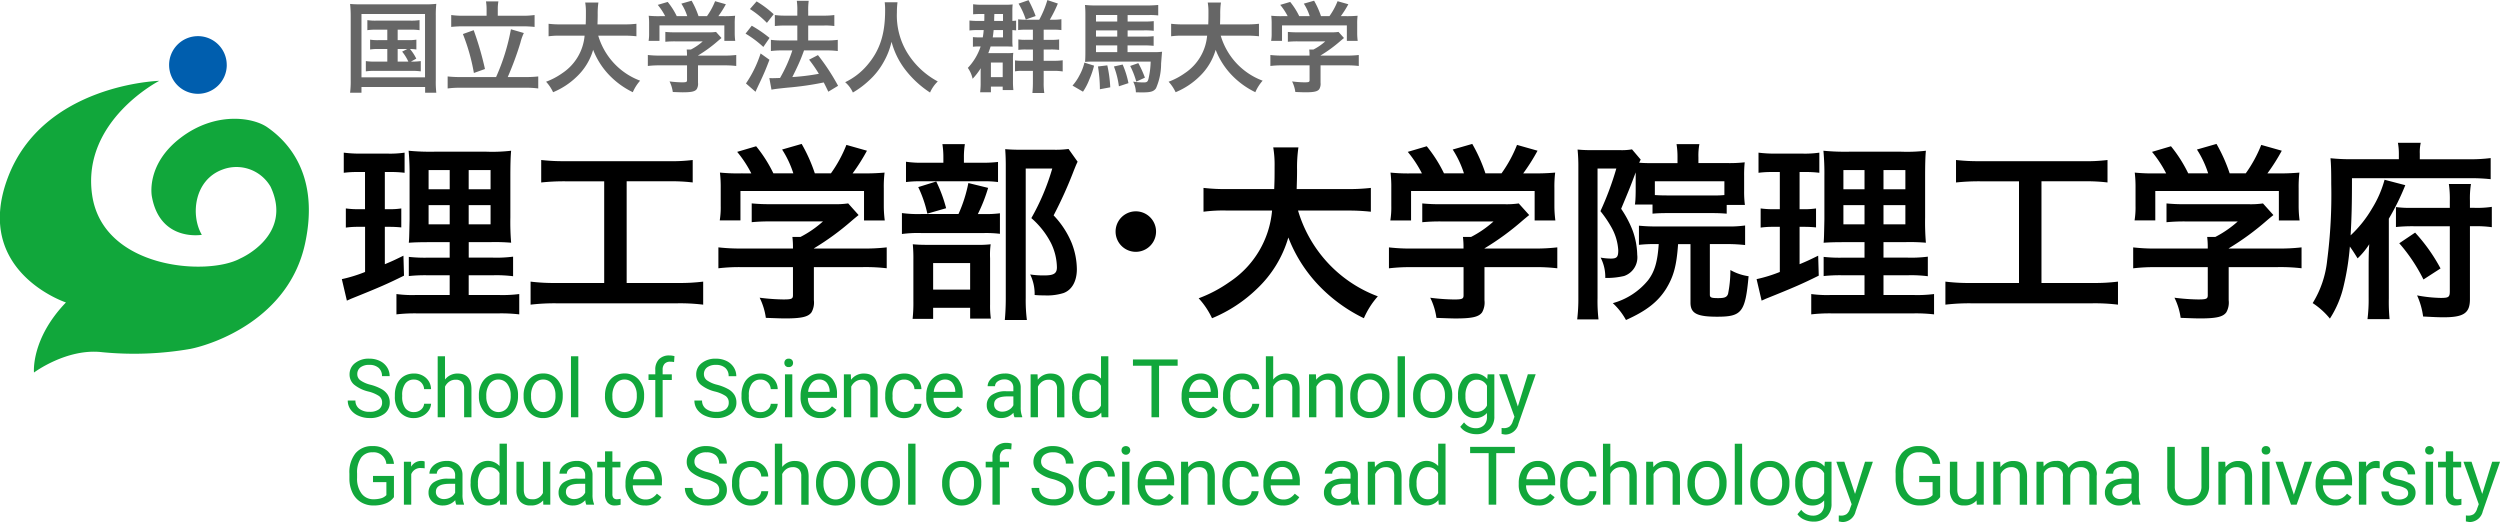
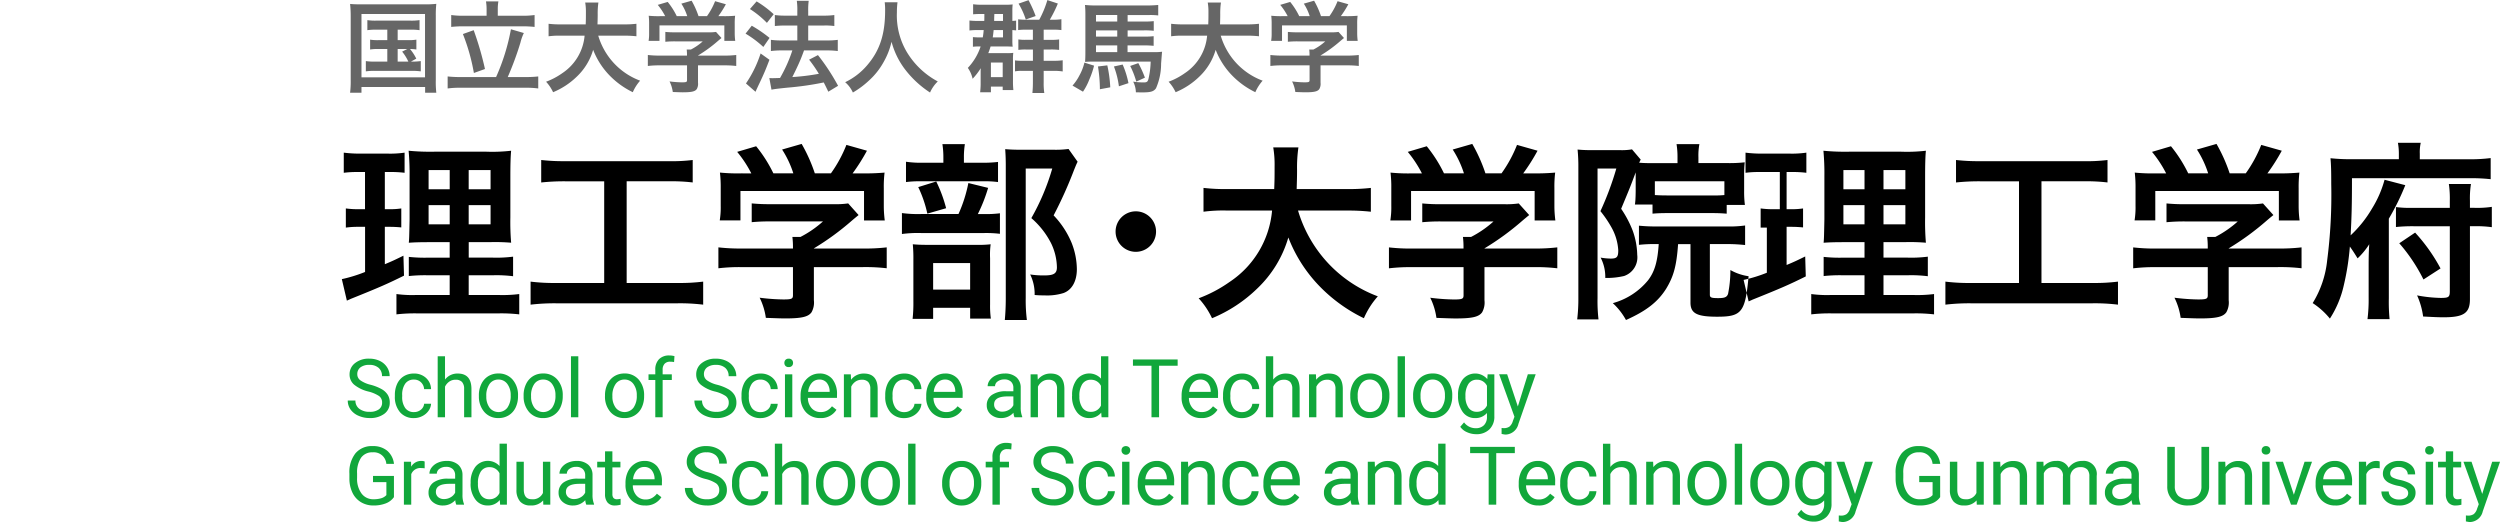
<svg xmlns="http://www.w3.org/2000/svg" id="Logo" width="368.971" height="77.062" viewBox="0 0 368.971 77.062">
  <defs>
    <style>
      .cls-1 {
        fill: #11a73b;
      }

      .cls-1, .cls-2, .cls-3, .cls-4 {
        fill-rule: evenodd;
      }

      .cls-2 {
        fill: #666;
      }

      .cls-4 {
        fill: #005eae;
      }
    </style>
  </defs>
  <path id="School_of_Science_and_Technology_Graduate_School_of_Science_and" data-name="School of Science and Technology Graduate School of Science and" class="cls-1" d="M723.173,119.8a1.158,1.158,0,0,1,.439.97,1.18,1.18,0,0,1-.474.99,2.214,2.214,0,0,1-1.365.363,2.406,2.406,0,0,1-1.527-.448,1.469,1.469,0,0,1-.571-1.222h-1.131a2.253,2.253,0,0,0,.413,1.33,2.757,2.757,0,0,0,1.175.923,4.006,4.006,0,0,0,1.641.337,3.448,3.448,0,0,0,2.162-.624,1.993,1.993,0,0,0,.808-1.661,2.139,2.139,0,0,0-.29-1.131,2.533,2.533,0,0,0-.89-0.841,6.984,6.984,0,0,0-1.664-.659,4.341,4.341,0,0,1-1.506-.661,1.1,1.1,0,0,1-.443-0.883,1.226,1.226,0,0,1,.466-1.019,2.054,2.054,0,0,1,1.3-.367,2,2,0,0,1,1.389.444,1.561,1.561,0,0,1,.492,1.22h1.131a2.4,2.4,0,0,0-.378-1.306,2.579,2.579,0,0,0-1.067-.938,3.5,3.5,0,0,0-1.567-.339,3.2,3.2,0,0,0-2.1.659,2.063,2.063,0,0,0-.805,1.667,1.954,1.954,0,0,0,.659,1.5,5.283,5.283,0,0,0,2.106,1.022A5.06,5.06,0,0,1,723.173,119.8Zm3.856,1.767a2.737,2.737,0,0,1-.451-1.688v-0.2a2.793,2.793,0,0,1,.454-1.72,1.516,1.516,0,0,1,1.28-.594,1.447,1.447,0,0,1,1.034.395,1.5,1.5,0,0,1,.466,1.011h1.025a2.278,2.278,0,0,0-.753-1.658,2.539,2.539,0,0,0-1.772-.639,2.777,2.777,0,0,0-1.5.4,2.6,2.6,0,0,0-.976,1.119,3.83,3.83,0,0,0-.339,1.647v0.182a3.44,3.44,0,0,0,.764,2.364,2.612,2.612,0,0,0,2.06.864,2.664,2.664,0,0,0,1.221-.293,2.463,2.463,0,0,0,.923-0.785,1.957,1.957,0,0,0,.375-1.037h-1.025a1.239,1.239,0,0,1-.481.879,1.56,1.56,0,0,1-1.013.351A1.524,1.524,0,0,1,727.029,121.567Zm5.871-7.641h-1.084v9H732.9v-4.518a1.91,1.91,0,0,1,.621-0.738,1.568,1.568,0,0,1,.926-0.281,1.255,1.255,0,0,1,.958.328,1.462,1.462,0,0,1,.313,1.014v4.2H736.8v-4.19q-0.016-2.267-2.027-2.267a2.3,2.3,0,0,0-1.875.885v-3.428Zm5,5.848a3.434,3.434,0,0,0,.8,2.373,2.669,2.669,0,0,0,2.089.9,2.814,2.814,0,0,0,1.515-.41,2.685,2.685,0,0,0,1.013-1.146,3.764,3.764,0,0,0,.355-1.661V119.75a3.452,3.452,0,0,0-.8-2.385,2.675,2.675,0,0,0-2.1-.9,2.782,2.782,0,0,0-1.491.4,2.732,2.732,0,0,0-1.019,1.149,3.73,3.73,0,0,0-.367,1.675v0.077ZM739.48,118a1.556,1.556,0,0,1,1.295-.638,1.573,1.573,0,0,1,1.316.647,2.708,2.708,0,0,1,.5,1.69,2.962,2.962,0,0,1-.487,1.814,1.659,1.659,0,0,1-2.622.009,2.716,2.716,0,0,1-.489-1.694A2.945,2.945,0,0,1,739.48,118Zm5.022,1.776a3.434,3.434,0,0,0,.8,2.373,2.668,2.668,0,0,0,2.089.9,2.808,2.808,0,0,0,1.514-.41,2.681,2.681,0,0,0,1.014-1.146,3.778,3.778,0,0,0,.355-1.661V119.75a3.452,3.452,0,0,0-.8-2.385,2.676,2.676,0,0,0-2.1-.9,2.777,2.777,0,0,0-1.491.4,2.734,2.734,0,0,0-1.02,1.149,3.743,3.743,0,0,0-.366,1.675v0.077ZM746.084,118a1.556,1.556,0,0,1,1.3-.638,1.572,1.572,0,0,1,1.315.647,2.7,2.7,0,0,1,.5,1.69,2.968,2.968,0,0,1-.487,1.814,1.659,1.659,0,0,1-2.622.009,2.716,2.716,0,0,1-.489-1.694A2.945,2.945,0,0,1,746.084,118Zm6.487-4.072h-1.084v9h1.084v-9Zm3.938,5.848a3.433,3.433,0,0,0,.8,2.373,2.671,2.671,0,0,0,2.089.9,2.812,2.812,0,0,0,1.515-.41,2.694,2.694,0,0,0,1.014-1.146,3.778,3.778,0,0,0,.354-1.661V119.75a3.447,3.447,0,0,0-.8-2.385,2.674,2.674,0,0,0-2.094-.9,2.783,2.783,0,0,0-1.492.4,2.738,2.738,0,0,0-1.019,1.149,3.743,3.743,0,0,0-.366,1.675v0.077ZM758.091,118a1.554,1.554,0,0,1,1.295-.638,1.573,1.573,0,0,1,1.315.647,2.708,2.708,0,0,1,.5,1.69,2.968,2.968,0,0,1-.486,1.814,1.659,1.659,0,0,1-2.622.009,2.716,2.716,0,0,1-.49-1.694A2.945,2.945,0,0,1,758.091,118Zm6.926,4.928v-5.5h1.353v-0.838h-1.353v-0.67a1.25,1.25,0,0,1,.287-0.885,1.059,1.059,0,0,1,.814-0.308,3.041,3.041,0,0,1,.586.053l0.059-.874a2.86,2.86,0,0,0-.744-0.1,2.055,2.055,0,0,0-1.541.557,2.155,2.155,0,0,0-.545,1.576v0.65h-1v0.838h1v5.5h1.084Zm9.317-3.126a1.158,1.158,0,0,1,.439.97,1.178,1.178,0,0,1-.475.99,2.21,2.21,0,0,1-1.365.363,2.4,2.4,0,0,1-1.526-.448,1.47,1.47,0,0,1-.572-1.222h-1.13a2.246,2.246,0,0,0,.413,1.33,2.751,2.751,0,0,0,1.175.923,4,4,0,0,0,1.64.337,3.448,3.448,0,0,0,2.162-.624,1.994,1.994,0,0,0,.809-1.661,2.148,2.148,0,0,0-.29-1.131,2.537,2.537,0,0,0-.891-0.841,6.967,6.967,0,0,0-1.664-.659,4.341,4.341,0,0,1-1.506-.661,1.1,1.1,0,0,1-.442-0.883,1.224,1.224,0,0,1,.466-1.019,2.052,2.052,0,0,1,1.3-.367,2,2,0,0,1,1.388.444,1.561,1.561,0,0,1,.492,1.22h1.131a2.4,2.4,0,0,0-.378-1.306,2.576,2.576,0,0,0-1.066-.938,3.5,3.5,0,0,0-1.567-.339,3.2,3.2,0,0,0-2.1.659,2.063,2.063,0,0,0-.806,1.667,1.957,1.957,0,0,0,.659,1.5,5.3,5.3,0,0,0,2.107,1.022A5.07,5.07,0,0,1,774.334,119.8Zm3.855,1.767a2.737,2.737,0,0,1-.451-1.688v-0.2a2.793,2.793,0,0,1,.454-1.72,1.519,1.519,0,0,1,1.28-.594,1.449,1.449,0,0,1,1.035.395,1.5,1.5,0,0,1,.465,1.011H782a2.278,2.278,0,0,0-.753-1.658,2.544,2.544,0,0,0-1.773-.639,2.772,2.772,0,0,0-1.5.4,2.589,2.589,0,0,0-.976,1.119,3.815,3.815,0,0,0-.34,1.647v0.182a3.44,3.44,0,0,0,.765,2.364,2.612,2.612,0,0,0,2.059.864,2.668,2.668,0,0,0,1.222-.293,2.471,2.471,0,0,0,.923-0.785,1.974,1.974,0,0,0,.375-1.037h-1.026a1.238,1.238,0,0,1-.48.879,1.563,1.563,0,0,1-1.014.351A1.526,1.526,0,0,1,778.189,121.567Zm5.965-4.981H783.07v6.34h1.084v-6.34Zm-1.01-1.242a0.615,0.615,0,0,0,.477.176,0.628,0.628,0,0,0,.481-0.176,0.621,0.621,0,0,0,.164-0.44,0.642,0.642,0,0,0-.164-0.445,0.616,0.616,0,0,0-.481-0.181,0.6,0.6,0,0,0-.477.181,0.645,0.645,0,0,0-.162.445A0.624,0.624,0,0,0,783.144,115.344Zm7.526,6.475-0.662-.516a2.441,2.441,0,0,1-.7.621,1.892,1.892,0,0,1-.973.234,1.722,1.722,0,0,1-1.333-.577,2.25,2.25,0,0,1-.548-1.514h4.295v-0.452a3.528,3.528,0,0,0-.685-2.332,2.374,2.374,0,0,0-1.922-.814,2.539,2.539,0,0,0-1.4.419,2.811,2.811,0,0,0-1.007,1.16,3.8,3.8,0,0,0-.361,1.685v0.2a3.141,3.141,0,0,0,.809,2.264,2.768,2.768,0,0,0,2.1.847,2.662,2.662,0,0,0,2.39-1.224h0Zm-1.447-4.005a2.064,2.064,0,0,1,.445,1.28v0.082h-3.176a2.328,2.328,0,0,1,.551-1.339,1.447,1.447,0,0,1,1.1-.477A1.361,1.361,0,0,1,789.223,117.814Zm2.543-1.228v6.34h1.084v-4.518a1.91,1.91,0,0,1,.621-0.738,1.568,1.568,0,0,1,.926-0.281,1.255,1.255,0,0,1,.958.328,1.457,1.457,0,0,1,.313,1.014v4.2h1.084v-4.19q-0.016-2.267-2.027-2.267a2.31,2.31,0,0,0-1.9.914l-0.036-.8h-1.025Zm7.635,4.981a2.737,2.737,0,0,1-.451-1.688v-0.2a2.793,2.793,0,0,1,.454-1.72,1.519,1.519,0,0,1,1.28-.594,1.447,1.447,0,0,1,1.034.395,1.491,1.491,0,0,1,.466,1.011h1.026a2.286,2.286,0,0,0-.753-1.658,2.544,2.544,0,0,0-1.773-.639,2.777,2.777,0,0,0-1.5.4,2.587,2.587,0,0,0-.975,1.119,3.815,3.815,0,0,0-.34,1.647v0.182a3.44,3.44,0,0,0,.765,2.364,2.61,2.61,0,0,0,2.059.864,2.668,2.668,0,0,0,1.222-.293,2.471,2.471,0,0,0,.923-0.785,1.974,1.974,0,0,0,.375-1.037h-1.026a1.238,1.238,0,0,1-.48.879,1.563,1.563,0,0,1-1.014.351A1.525,1.525,0,0,1,799.4,121.567Zm9.809,0.252-0.662-.516a2.441,2.441,0,0,1-.7.621,1.892,1.892,0,0,1-.973.234,1.72,1.72,0,0,1-1.333-.577,2.25,2.25,0,0,1-.548-1.514h4.3v-0.452a3.528,3.528,0,0,0-.686-2.332,2.372,2.372,0,0,0-1.921-.814,2.539,2.539,0,0,0-1.4.419,2.82,2.82,0,0,0-1.008,1.16,3.809,3.809,0,0,0-.36,1.685v0.2a3.141,3.141,0,0,0,.809,2.264,2.767,2.767,0,0,0,2.1.847,2.662,2.662,0,0,0,2.391-1.224h0Zm-1.447-4.005a2.064,2.064,0,0,1,.445,1.28v0.082h-3.176a2.321,2.321,0,0,1,.551-1.339,1.447,1.447,0,0,1,1.1-.477A1.361,1.361,0,0,1,807.763,117.814Zm10.324,5.112v-0.094a3.571,3.571,0,0,1-.222-1.388v-2.918a1.978,1.978,0,0,0-.645-1.509,2.507,2.507,0,0,0-1.717-.548,3.068,3.068,0,0,0-1.268.258,2.293,2.293,0,0,0-.914.7,1.5,1.5,0,0,0-.337.917h1.09a0.862,0.862,0,0,1,.392-0.709,1.584,1.584,0,0,1,.973-0.293,1.366,1.366,0,0,1,1,.337,1.22,1.22,0,0,1,.34.905v0.5h-1.055a3.551,3.551,0,0,0-2.118.548,1.792,1.792,0,0,0-.753,1.538,1.718,1.718,0,0,0,.6,1.345,2.244,2.244,0,0,0,1.539.53,2.419,2.419,0,0,0,1.8-.785,2.257,2.257,0,0,0,.153.668h1.136Zm-3.808-1.113a0.986,0.986,0,0,1-.34-0.8q0-1.165,1.992-1.166h0.85v1.3a1.6,1.6,0,0,1-.662.685,1.9,1.9,0,0,1-.967.264A1.306,1.306,0,0,1,814.279,121.813Zm5.045-5.227v6.34h1.084v-4.518a1.91,1.91,0,0,1,.621-0.738,1.568,1.568,0,0,1,.926-0.281,1.256,1.256,0,0,1,.958.328,1.462,1.462,0,0,1,.313,1.014v4.2h1.084v-4.19q-0.018-2.267-2.027-2.267a2.313,2.313,0,0,0-1.9.914l-0.035-.8h-1.025Zm6.117,3.2a3.758,3.758,0,0,0,.695,2.356,2.166,2.166,0,0,0,1.8.9,2.205,2.205,0,0,0,1.81-.8l0.053,0.68h1v-9h-1.084v3.3a2.352,2.352,0,0,0-3.574.126,3.711,3.711,0,0,0-.692,2.346v0.082Zm1.53-1.781a1.444,1.444,0,0,1,1.242-.615,1.594,1.594,0,0,1,1.494.9V121.2a1.581,1.581,0,0,1-1.506.926,1.439,1.439,0,0,1-1.23-.609,2.812,2.812,0,0,1-.446-1.688A3.1,3.1,0,0,1,826.971,118Zm14.057-3.609h-6.6v0.92h2.736v7.611h1.119v-7.611h2.743V114.4Zm5.877,7.424-0.662-.516a2.432,2.432,0,0,1-.7.621,1.886,1.886,0,0,1-.972.234,1.72,1.72,0,0,1-1.333-.577,2.25,2.25,0,0,1-.548-1.514h4.295v-0.452a3.528,3.528,0,0,0-.686-2.332,2.373,2.373,0,0,0-1.922-.814,2.538,2.538,0,0,0-1.4.419,2.813,2.813,0,0,0-1.008,1.16,3.809,3.809,0,0,0-.36,1.685v0.2a3.137,3.137,0,0,0,.809,2.264,2.767,2.767,0,0,0,2.1.847,2.662,2.662,0,0,0,2.391-1.224h0Zm-1.447-4.005a2.064,2.064,0,0,1,.445,1.28v0.082h-3.176a2.321,2.321,0,0,1,.551-1.339,1.446,1.446,0,0,1,1.1-.477A1.362,1.362,0,0,1,845.458,117.814Zm3.8,3.753a2.737,2.737,0,0,1-.451-1.688v-0.2a2.793,2.793,0,0,1,.454-1.72,1.516,1.516,0,0,1,1.28-.594,1.447,1.447,0,0,1,1.034.395,1.5,1.5,0,0,1,.466,1.011h1.025a2.278,2.278,0,0,0-.753-1.658,2.539,2.539,0,0,0-1.772-.639,2.777,2.777,0,0,0-1.5.4,2.6,2.6,0,0,0-.976,1.119,3.83,3.83,0,0,0-.339,1.647v0.182a3.44,3.44,0,0,0,.764,2.364,2.612,2.612,0,0,0,2.06.864,2.664,2.664,0,0,0,1.221-.293,2.463,2.463,0,0,0,.923-0.785,1.957,1.957,0,0,0,.375-1.037h-1.025a1.239,1.239,0,0,1-.481.879,1.562,1.562,0,0,1-1.013.351A1.524,1.524,0,0,1,849.255,121.567Zm5.871-7.641h-1.084v9h1.084v-4.518a1.91,1.91,0,0,1,.621-0.738,1.568,1.568,0,0,1,.926-0.281,1.256,1.256,0,0,1,.958.328,1.462,1.462,0,0,1,.313,1.014v4.2h1.084v-4.19q-0.016-2.267-2.027-2.267a2.3,2.3,0,0,0-1.875.885v-3.428Zm5.285,2.66v6.34H861.5v-4.518a1.928,1.928,0,0,1,.621-0.738,1.57,1.57,0,0,1,.926-0.281,1.255,1.255,0,0,1,.958.328,1.462,1.462,0,0,1,.314,1.014v4.2H865.4v-4.19q-0.018-2.267-2.028-2.267a2.31,2.31,0,0,0-1.9.914l-0.035-.8h-1.026Zm6.094,3.188a3.434,3.434,0,0,0,.8,2.373,2.669,2.669,0,0,0,2.089.9,2.814,2.814,0,0,0,1.515-.41,2.685,2.685,0,0,0,1.013-1.146,3.764,3.764,0,0,0,.355-1.661V119.75a3.452,3.452,0,0,0-.8-2.385,2.675,2.675,0,0,0-2.1-.9,2.782,2.782,0,0,0-1.491.4,2.732,2.732,0,0,0-1.019,1.149,3.73,3.73,0,0,0-.367,1.675v0.077ZM868.087,118a1.557,1.557,0,0,1,1.295-.638,1.573,1.573,0,0,1,1.316.647,2.708,2.708,0,0,1,.5,1.69,2.968,2.968,0,0,1-.486,1.814,1.66,1.66,0,0,1-2.623.009,2.716,2.716,0,0,1-.489-1.694A2.945,2.945,0,0,1,868.087,118Zm6.487-4.072H873.49v9h1.084v-9Zm1.207,5.848a3.434,3.434,0,0,0,.8,2.373,2.668,2.668,0,0,0,2.089.9,2.814,2.814,0,0,0,1.515-.41,2.685,2.685,0,0,0,1.013-1.146,3.778,3.778,0,0,0,.355-1.661V119.75a3.452,3.452,0,0,0-.8-2.385,2.676,2.676,0,0,0-2.1-.9,2.779,2.779,0,0,0-1.491.4,2.734,2.734,0,0,0-1.02,1.149,3.743,3.743,0,0,0-.366,1.675v0.077ZM877.363,118a1.556,1.556,0,0,1,1.295-.638,1.575,1.575,0,0,1,1.316.647,2.708,2.708,0,0,1,.5,1.69,2.962,2.962,0,0,1-.487,1.814,1.659,1.659,0,0,1-2.622.009,2.716,2.716,0,0,1-.489-1.694A2.945,2.945,0,0,1,877.363,118Zm5.74,4.149a2.166,2.166,0,0,0,1.8.9,2.229,2.229,0,0,0,1.775-.75v0.545a1.706,1.706,0,0,1-.442,1.254,1.662,1.662,0,0,1-1.234.445,2.12,2.12,0,0,1-1.705-.861l-0.562.65a2.3,2.3,0,0,0,1,.8,3.269,3.269,0,0,0,1.342.293,2.689,2.689,0,0,0,1.96-.709,2.577,2.577,0,0,0,.73-1.939v-6.188h-0.991l-0.052.7a2.364,2.364,0,0,0-3.627.056,3.726,3.726,0,0,0-.686,2.358A3.919,3.919,0,0,0,883.1,122.147ZM883.949,118a1.441,1.441,0,0,1,1.237-.615,1.607,1.607,0,0,1,1.494.908v2.895a1.587,1.587,0,0,1-1.506.931,1.428,1.428,0,0,1-1.23-.612,2.843,2.843,0,0,1-.44-1.685A3.1,3.1,0,0,1,883.949,118Zm5.708-1.418h-1.184l2.262,6.27-0.24.644a1.616,1.616,0,0,1-.507.815,1.448,1.448,0,0,1-.859.222l-0.293-.023v0.879l0.4,0.076,0.205,0.017a2.014,2.014,0,0,0,1.881-1.582l2.548-7.318h-1.16l-1.476,4.752Zm-164.293,15h-3.093v0.92h1.974v1.912a1.7,1.7,0,0,1-.785.473,3.9,3.9,0,0,1-1.107.141,2.129,2.129,0,0,1-1.776-.848,3.639,3.639,0,0,1-.656-2.284v-0.7a3.875,3.875,0,0,1,.589-2.3,1.992,1.992,0,0,1,1.714-.795,1.859,1.859,0,0,1,2.015,1.7h1.125a2.971,2.971,0,0,0-1-1.936,3.236,3.236,0,0,0-2.15-.683,3.132,3.132,0,0,0-2.528,1.06,4.489,4.489,0,0,0-.9,2.989v0.744a4.81,4.81,0,0,0,.454,2.092,3.261,3.261,0,0,0,1.251,1.391,3.51,3.51,0,0,0,1.852.49,4.885,4.885,0,0,0,1.807-.308,2.6,2.6,0,0,0,1.21-.929v-3.129Zm4.53-2.127a1.119,1.119,0,0,0-.481-0.082,1.688,1.688,0,0,0-1.511.85l-0.018-.732H726.83v6.339h1.083v-4.5a1.43,1.43,0,0,1,1.448-.908,3.287,3.287,0,0,1,.533.041v-1.008Zm5.807,6.375v-0.093a3.559,3.559,0,0,1-.223-1.389V131.43a1.977,1.977,0,0,0-.644-1.509,2.509,2.509,0,0,0-1.717-.548,3.076,3.076,0,0,0-1.269.258,2.3,2.3,0,0,0-.914.7,1.5,1.5,0,0,0-.337.917h1.09a0.864,0.864,0,0,1,.393-0.709,1.581,1.581,0,0,1,.972-0.293,1.367,1.367,0,0,1,1,.337,1.218,1.218,0,0,1,.34.906v0.5h-1.055a3.552,3.552,0,0,0-2.118.547,1.794,1.794,0,0,0-.753,1.539,1.715,1.715,0,0,0,.6,1.344,2.235,2.235,0,0,0,1.538.531,2.419,2.419,0,0,0,1.805-.786,2.288,2.288,0,0,0,.152.668H735.7Zm-3.809-1.113a0.988,0.988,0,0,1-.34-0.8q0-1.165,1.993-1.166h0.849v1.3a1.6,1.6,0,0,1-.662.686,1.913,1.913,0,0,1-.967.263A1.3,1.3,0,0,1,731.892,134.717Zm4.782-2.027a3.752,3.752,0,0,0,.694,2.355,2.166,2.166,0,0,0,1.8.9,2.207,2.207,0,0,0,1.81-.8l0.053,0.679h1v-9h-1.084v3.3a2.352,2.352,0,0,0-3.574.126,3.714,3.714,0,0,0-.691,2.347v0.082Zm1.529-1.782a1.447,1.447,0,0,1,1.242-.615,1.593,1.593,0,0,1,1.494.9V134.1a1.581,1.581,0,0,1-1.506.926,1.438,1.438,0,0,1-1.23-.61,2.808,2.808,0,0,1-.445-1.687A3.1,3.1,0,0,1,738.2,130.908Zm9.2,4.922h1.032v-6.339H747.35V134.1a1.625,1.625,0,0,1-1.653.926q-1.171,0-1.172-1.442v-4.095h-1.083v4.125a2.543,2.543,0,0,0,.536,1.743,1.972,1.972,0,0,0,1.544.589,2.3,2.3,0,0,0,1.857-.745Zm7.489,0v-0.093a3.559,3.559,0,0,1-.223-1.389V131.43a1.973,1.973,0,0,0-.644-1.509,2.509,2.509,0,0,0-1.717-.548,3.076,3.076,0,0,0-1.269.258,2.307,2.307,0,0,0-.914.7,1.5,1.5,0,0,0-.337.917h1.09a0.864,0.864,0,0,1,.393-0.709,1.584,1.584,0,0,1,.973-0.293,1.366,1.366,0,0,1,1,.337,1.218,1.218,0,0,1,.34.906v0.5H752.53a3.553,3.553,0,0,0-2.119.547,1.793,1.793,0,0,0-.752,1.539,1.714,1.714,0,0,0,.6,1.344,2.235,2.235,0,0,0,1.538.531,2.419,2.419,0,0,0,1.8-.786,2.288,2.288,0,0,0,.152.668h1.137Zm-3.809-1.113a0.987,0.987,0,0,1-.339-0.8q0-1.165,1.992-1.166h0.849v1.3a1.592,1.592,0,0,1-.662.686,1.911,1.911,0,0,1-.967.263A1.3,1.3,0,0,1,751.082,134.717Zm5.432-6.762v1.536H755.36v0.837h1.154v3.932a1.888,1.888,0,0,0,.369,1.248,1.351,1.351,0,0,0,1.1.44,3.144,3.144,0,0,0,.832-0.117v-0.874a2.631,2.631,0,0,1-.516.071,0.668,0.668,0,0,1-.539-0.191,0.883,0.883,0,0,1-.158-0.572v-3.937h1.184v-0.837H757.6v-1.536h-1.084Zm8.315,6.768-0.662-.516a2.441,2.441,0,0,1-.7.621,1.882,1.882,0,0,1-.973.235,1.724,1.724,0,0,1-1.333-.577,2.255,2.255,0,0,1-.548-1.515h4.295V132.52a3.526,3.526,0,0,0-.686-2.332,2.373,2.373,0,0,0-1.921-.815,2.539,2.539,0,0,0-1.4.419,2.826,2.826,0,0,0-1.008,1.16,3.812,3.812,0,0,0-.36,1.685v0.2a3.144,3.144,0,0,0,.809,2.265,2.771,2.771,0,0,0,2.1.847,2.663,2.663,0,0,0,2.391-1.225h0Zm-1.447-4.005a2.068,2.068,0,0,1,.445,1.28v0.082h-3.176a2.321,2.321,0,0,1,.551-1.339,1.447,1.447,0,0,1,1.1-.477A1.361,1.361,0,0,1,763.382,130.718Zm9.551,1.986a1.159,1.159,0,0,1,.439.97,1.18,1.18,0,0,1-.474.99,2.209,2.209,0,0,1-1.366.364,2.4,2.4,0,0,1-1.526-.449,1.467,1.467,0,0,1-.571-1.221H768.3a2.256,2.256,0,0,0,.413,1.33,2.766,2.766,0,0,0,1.175.923,4.021,4.021,0,0,0,1.64.337,3.449,3.449,0,0,0,2.163-.624,1.994,1.994,0,0,0,.808-1.662,2.138,2.138,0,0,0-.29-1.13,2.516,2.516,0,0,0-.89-0.841,6.991,6.991,0,0,0-1.665-.66,4.346,4.346,0,0,1-1.5-.66,1.1,1.1,0,0,1-.443-0.884,1.222,1.222,0,0,1,.466-1.018,2.047,2.047,0,0,1,1.3-.367,2,2,0,0,1,1.389.444,1.559,1.559,0,0,1,.492,1.22h1.131a2.4,2.4,0,0,0-.378-1.307,2.577,2.577,0,0,0-1.067-.937,3.488,3.488,0,0,0-1.567-.34,3.2,3.2,0,0,0-2.1.659,2.065,2.065,0,0,0-.806,1.667,1.951,1.951,0,0,0,.66,1.5,5.3,5.3,0,0,0,2.106,1.023A5.063,5.063,0,0,1,772.933,132.7Zm3.856,1.767a2.737,2.737,0,0,1-.452-1.688v-0.2a2.788,2.788,0,0,1,.455-1.719,1.514,1.514,0,0,1,1.28-.595,1.451,1.451,0,0,1,1.034.395,1.5,1.5,0,0,1,.466,1.011H780.6a2.282,2.282,0,0,0-.753-1.658,2.541,2.541,0,0,0-1.772-.639,2.769,2.769,0,0,0-1.5.4,2.584,2.584,0,0,0-.976,1.119,3.822,3.822,0,0,0-.34,1.646v0.182a3.44,3.44,0,0,0,.765,2.364,2.61,2.61,0,0,0,2.06.865,2.664,2.664,0,0,0,1.221-.293,2.465,2.465,0,0,0,.923-0.786,1.954,1.954,0,0,0,.375-1.037h-1.025a1.239,1.239,0,0,1-.481.879,1.558,1.558,0,0,1-1.013.352A1.522,1.522,0,0,1,776.789,134.471Zm5.871-7.641h-1.084v9h1.084v-4.517a1.906,1.906,0,0,1,.621-0.739,1.568,1.568,0,0,1,.926-0.281,1.26,1.26,0,0,1,.958.328,1.462,1.462,0,0,1,.313,1.014v4.2h1.084v-4.189q-0.016-2.268-2.027-2.268a2.3,2.3,0,0,0-1.875.885V126.83Zm5,5.848a3.434,3.434,0,0,0,.8,2.373,2.665,2.665,0,0,0,2.089.9,2.806,2.806,0,0,0,1.515-.411,2.689,2.689,0,0,0,1.013-1.145,3.781,3.781,0,0,0,.355-1.661v-0.076a3.448,3.448,0,0,0-.8-2.385,2.674,2.674,0,0,0-2.1-.9,2.769,2.769,0,0,0-1.491.405,2.725,2.725,0,0,0-1.02,1.148,3.747,3.747,0,0,0-.366,1.676v0.076Zm1.582-1.775a1.556,1.556,0,0,1,1.295-.639,1.577,1.577,0,0,1,1.316.647,2.711,2.711,0,0,1,.5,1.691,2.959,2.959,0,0,1-.487,1.813,1.657,1.657,0,0,1-2.622.009,2.713,2.713,0,0,1-.489-1.693A2.943,2.943,0,0,1,789.24,130.9Zm5.022,1.775a3.434,3.434,0,0,0,.8,2.373,2.665,2.665,0,0,0,2.089.9,2.8,2.8,0,0,0,1.514-.411,2.684,2.684,0,0,0,1.014-1.145,3.781,3.781,0,0,0,.354-1.661v-0.076a3.448,3.448,0,0,0-.8-2.385,2.675,2.675,0,0,0-2.1-.9,2.769,2.769,0,0,0-1.491.405,2.725,2.725,0,0,0-1.02,1.148,3.747,3.747,0,0,0-.366,1.676v0.076Zm1.582-1.775a1.556,1.556,0,0,1,1.295-.639,1.574,1.574,0,0,1,1.315.647,2.711,2.711,0,0,1,.5,1.691,2.965,2.965,0,0,1-.486,1.813,1.657,1.657,0,0,1-2.622.009,2.713,2.713,0,0,1-.489-1.693A2.943,2.943,0,0,1,795.844,130.9Zm6.487-4.073h-1.084v9h1.084v-9Zm3.937,5.848a3.434,3.434,0,0,0,.8,2.373,2.667,2.667,0,0,0,2.089.9,2.806,2.806,0,0,0,1.515-.411,2.689,2.689,0,0,0,1.013-1.145,3.767,3.767,0,0,0,.355-1.661v-0.076a3.448,3.448,0,0,0-.8-2.385,2.672,2.672,0,0,0-2.1-.9,2.773,2.773,0,0,0-1.491.405,2.73,2.73,0,0,0-1.019,1.148,3.748,3.748,0,0,0-.367,1.676v0.076Zm1.583-1.775a1.555,1.555,0,0,1,1.294-.639,1.576,1.576,0,0,1,1.316.647,2.711,2.711,0,0,1,.5,1.691,2.965,2.965,0,0,1-.486,1.813,1.657,1.657,0,0,1-2.622.009,2.707,2.707,0,0,1-.49-1.693A2.936,2.936,0,0,1,807.851,130.9Zm6.926,4.927v-5.5h1.353v-0.837h-1.353V128.82a1.248,1.248,0,0,1,.287-0.884,1.056,1.056,0,0,1,.814-0.309,3.13,3.13,0,0,1,.586.053l0.059-.874a2.867,2.867,0,0,0-.745-0.1,2.06,2.06,0,0,0-1.541.557,2.159,2.159,0,0,0-.544,1.576v0.651h-1v0.837h1v5.5h1.084Zm9.316-3.126a1.16,1.16,0,0,1,.44.97,1.178,1.178,0,0,1-.475.99,2.2,2.2,0,0,1-1.365.364,2.4,2.4,0,0,1-1.526-.449,1.468,1.468,0,0,1-.572-1.221h-1.131a2.249,2.249,0,0,0,.414,1.33,2.769,2.769,0,0,0,1.174.923,4.022,4.022,0,0,0,1.641.337,3.448,3.448,0,0,0,2.162-.624,2,2,0,0,0,.809-1.662,2.147,2.147,0,0,0-.29-1.13,2.528,2.528,0,0,0-.891-0.841,6.964,6.964,0,0,0-1.664-.66,4.362,4.362,0,0,1-1.506-.66,1.1,1.1,0,0,1-.442-0.884,1.222,1.222,0,0,1,.466-1.018,2.044,2.044,0,0,1,1.3-.367,2,2,0,0,1,1.389.444,1.559,1.559,0,0,1,.492,1.22h1.131a2.4,2.4,0,0,0-.378-1.307,2.574,2.574,0,0,0-1.066-.937,3.492,3.492,0,0,0-1.568-.34,3.2,3.2,0,0,0-2.094.659,2.065,2.065,0,0,0-.806,1.667,1.954,1.954,0,0,0,.659,1.5,5.308,5.308,0,0,0,2.107,1.023A5.066,5.066,0,0,1,824.093,132.7Zm3.856,1.767a2.737,2.737,0,0,1-.451-1.688v-0.2a2.788,2.788,0,0,1,.454-1.719,1.517,1.517,0,0,1,1.28-.595,1.451,1.451,0,0,1,1.034.395,1.491,1.491,0,0,1,.466,1.011h1.026a2.289,2.289,0,0,0-.753-1.658,2.544,2.544,0,0,0-1.773-.639,2.769,2.769,0,0,0-1.5.4,2.576,2.576,0,0,0-.975,1.119,3.807,3.807,0,0,0-.34,1.646v0.182a3.44,3.44,0,0,0,.765,2.364,2.608,2.608,0,0,0,2.059.865,2.668,2.668,0,0,0,1.222-.293,2.473,2.473,0,0,0,.923-0.786,1.971,1.971,0,0,0,.375-1.037h-1.026a1.234,1.234,0,0,1-.48.879,1.559,1.559,0,0,1-1.014.352A1.524,1.524,0,0,1,827.949,134.471Zm5.965-4.98H832.83v6.339h1.084v-6.339Zm-1.011-1.243a0.643,0.643,0,0,0,1.122-.439,0.636,0.636,0,0,0-.164-0.445,0.721,0.721,0,0,0-.958,0,0.648,0.648,0,0,0-.161.445A0.626,0.626,0,0,0,832.9,128.248Zm7.527,6.475-0.662-.516a2.441,2.441,0,0,1-.7.621,1.882,1.882,0,0,1-.973.235,1.725,1.725,0,0,1-1.333-.577,2.255,2.255,0,0,1-.548-1.515h4.295V132.52a3.52,3.52,0,0,0-.686-2.332,2.373,2.373,0,0,0-1.921-.815,2.539,2.539,0,0,0-1.4.419,2.826,2.826,0,0,0-1.008,1.16,3.812,3.812,0,0,0-.36,1.685v0.2a3.144,3.144,0,0,0,.809,2.265,2.771,2.771,0,0,0,2.1.847,2.663,2.663,0,0,0,2.391-1.225h0Zm-1.447-4.005a2.068,2.068,0,0,1,.445,1.28v0.082h-3.176a2.328,2.328,0,0,1,.551-1.339,1.447,1.447,0,0,1,1.1-.477A1.361,1.361,0,0,1,838.983,130.718Zm2.543-1.227v6.339h1.084v-4.517a1.906,1.906,0,0,1,.621-0.739,1.568,1.568,0,0,1,.926-0.281,1.26,1.26,0,0,1,.958.328,1.462,1.462,0,0,1,.313,1.014v4.2h1.084v-4.189q-0.016-2.268-2.027-2.268a2.313,2.313,0,0,0-1.9.914l-0.035-.8h-1.025Zm7.635,4.98a2.737,2.737,0,0,1-.451-1.688v-0.2a2.788,2.788,0,0,1,.454-1.719,1.516,1.516,0,0,1,1.28-.595,1.451,1.451,0,0,1,1.034.395,1.491,1.491,0,0,1,.466,1.011h1.026a2.289,2.289,0,0,0-.753-1.658,2.544,2.544,0,0,0-1.773-.639,2.769,2.769,0,0,0-1.5.4,2.576,2.576,0,0,0-.975,1.119,3.807,3.807,0,0,0-.34,1.646v0.182a3.445,3.445,0,0,0,.764,2.364,2.611,2.611,0,0,0,2.06.865,2.668,2.668,0,0,0,1.222-.293,2.481,2.481,0,0,0,.923-0.786,1.971,1.971,0,0,0,.375-1.037h-1.026a1.234,1.234,0,0,1-.48.879,1.559,1.559,0,0,1-1.014.352A1.523,1.523,0,0,1,849.161,134.471Zm9.809,0.252-0.662-.516a2.445,2.445,0,0,1-.7.621,1.876,1.876,0,0,1-.972.235,1.724,1.724,0,0,1-1.333-.577,2.25,2.25,0,0,1-.548-1.515h4.3V132.52a3.526,3.526,0,0,0-.686-2.332,2.374,2.374,0,0,0-1.922-.815,2.536,2.536,0,0,0-1.4.419,2.812,2.812,0,0,0-1.008,1.16,3.812,3.812,0,0,0-.36,1.685v0.2a3.143,3.143,0,0,0,.808,2.265,2.775,2.775,0,0,0,2.1.847,2.664,2.664,0,0,0,2.391-1.225h0Zm-1.447-4.005a2.074,2.074,0,0,1,.445,1.28v0.082h-3.176a2.321,2.321,0,0,1,.551-1.339,1.446,1.446,0,0,1,1.1-.477A1.363,1.363,0,0,1,857.523,130.718Zm10.324,5.112v-0.093a3.58,3.58,0,0,1-.222-1.389V131.43a1.978,1.978,0,0,0-.645-1.509,2.507,2.507,0,0,0-1.717-.548,3.068,3.068,0,0,0-1.268.258,2.293,2.293,0,0,0-.914.7,1.5,1.5,0,0,0-.337.917h1.089a0.864,0.864,0,0,1,.393-0.709,1.584,1.584,0,0,1,.973-0.293,1.37,1.37,0,0,1,1,.337,1.222,1.222,0,0,1,.34.906v0.5h-1.055a3.552,3.552,0,0,0-2.118.547,1.794,1.794,0,0,0-.753,1.539,1.714,1.714,0,0,0,.6,1.344,2.237,2.237,0,0,0,1.538.531,2.417,2.417,0,0,0,1.8-.786,2.288,2.288,0,0,0,.152.668h1.137Zm-3.808-1.113a0.985,0.985,0,0,1-.34-0.8q0-1.165,1.992-1.166h0.85v1.3a1.6,1.6,0,0,1-.663.686,1.91,1.91,0,0,1-.966.263A1.3,1.3,0,0,1,864.039,134.717Zm5.045-5.226v6.339h1.084v-4.517a1.906,1.906,0,0,1,.621-0.739,1.566,1.566,0,0,1,.926-0.281,1.261,1.261,0,0,1,.958.328,1.462,1.462,0,0,1,.313,1.014v4.2h1.084v-4.189q-0.018-2.268-2.027-2.268a2.312,2.312,0,0,0-1.9.914l-0.035-.8h-1.025Zm6.117,3.2a3.759,3.759,0,0,0,.694,2.355,2.166,2.166,0,0,0,1.8.9,2.209,2.209,0,0,0,1.811-.8l0.053,0.679h1v-9h-1.084v3.3a2.352,2.352,0,0,0-3.574.126,3.714,3.714,0,0,0-.692,2.347v0.082Zm1.529-1.782a1.447,1.447,0,0,1,1.243-.615,1.6,1.6,0,0,1,1.494.9V134.1a1.583,1.583,0,0,1-1.506.926,1.439,1.439,0,0,1-1.231-.61,2.815,2.815,0,0,1-.445-1.687A3.106,3.106,0,0,1,876.73,130.908Zm14.058-3.609h-6.6v0.92h2.736v7.611h1.119v-7.611h2.743V127.3Zm5.877,7.424L896,134.207a2.445,2.445,0,0,1-.7.621,1.879,1.879,0,0,1-.972.235,1.724,1.724,0,0,1-1.333-.577,2.25,2.25,0,0,1-.548-1.515h4.295V132.52a3.526,3.526,0,0,0-.686-2.332,2.375,2.375,0,0,0-1.922-.815,2.536,2.536,0,0,0-1.4.419,2.812,2.812,0,0,0-1.008,1.16,3.812,3.812,0,0,0-.36,1.685v0.2a3.143,3.143,0,0,0,.808,2.265,2.773,2.773,0,0,0,2.1.847,2.664,2.664,0,0,0,2.391-1.225h0Zm-1.448-4.005a2.069,2.069,0,0,1,.446,1.28v0.082h-3.176a2.321,2.321,0,0,1,.551-1.339,1.446,1.446,0,0,1,1.1-.477A1.359,1.359,0,0,1,895.217,130.718Zm3.8,3.753a2.737,2.737,0,0,1-.452-1.688v-0.2a2.8,2.8,0,0,1,.454-1.719,1.517,1.517,0,0,1,1.281-.595,1.451,1.451,0,0,1,1.034.395,1.5,1.5,0,0,1,.466,1.011h1.025a2.282,2.282,0,0,0-.753-1.658,2.541,2.541,0,0,0-1.772-.639,2.769,2.769,0,0,0-1.5.4,2.584,2.584,0,0,0-.976,1.119,3.822,3.822,0,0,0-.34,1.646v0.182a3.44,3.44,0,0,0,.765,2.364,2.61,2.61,0,0,0,2.06.865,2.667,2.667,0,0,0,1.221-.293,2.465,2.465,0,0,0,.923-0.786,1.954,1.954,0,0,0,.375-1.037H901.8a1.239,1.239,0,0,1-.481.879,1.558,1.558,0,0,1-1.013.352A1.522,1.522,0,0,1,899.015,134.471Zm5.871-7.641H903.8v9h1.084v-4.517a1.906,1.906,0,0,1,.621-0.739,1.568,1.568,0,0,1,.926-0.281,1.26,1.26,0,0,1,.958.328,1.462,1.462,0,0,1,.313,1.014v4.2h1.084v-4.189q-0.018-2.268-2.027-2.268a2.3,2.3,0,0,0-1.875.885V126.83Zm5.285,2.661v6.339h1.084v-4.517a1.923,1.923,0,0,1,.621-0.739,1.57,1.57,0,0,1,.926-0.281,1.258,1.258,0,0,1,.958.328,1.462,1.462,0,0,1,.314,1.014v4.2h1.084v-4.189q-0.018-2.268-2.028-2.268a2.31,2.31,0,0,0-1.9.914l-0.035-.8h-1.026Zm6.094,3.187a3.434,3.434,0,0,0,.8,2.373,2.665,2.665,0,0,0,2.089.9,2.806,2.806,0,0,0,1.515-.411,2.689,2.689,0,0,0,1.013-1.145,3.781,3.781,0,0,0,.355-1.661v-0.076a3.448,3.448,0,0,0-.8-2.385,2.674,2.674,0,0,0-2.095-.9,2.771,2.771,0,0,0-1.491.405,2.725,2.725,0,0,0-1.02,1.148,3.747,3.747,0,0,0-.366,1.676v0.076Zm1.582-1.775a1.556,1.556,0,0,1,1.3-.639,1.577,1.577,0,0,1,1.316.647,2.711,2.711,0,0,1,.5,1.691,2.959,2.959,0,0,1-.487,1.813,1.657,1.657,0,0,1-2.622.009,2.713,2.713,0,0,1-.489-1.693A2.943,2.943,0,0,1,917.847,130.9Zm6.487-4.073H923.25v9h1.084v-9Zm1.207,5.848a3.434,3.434,0,0,0,.8,2.373,2.665,2.665,0,0,0,2.089.9,2.8,2.8,0,0,0,1.514-.411,2.684,2.684,0,0,0,1.014-1.145,3.781,3.781,0,0,0,.355-1.661v-0.076a3.448,3.448,0,0,0-.8-2.385,2.674,2.674,0,0,0-2.1-.9,2.769,2.769,0,0,0-1.491.405,2.725,2.725,0,0,0-1.02,1.148,3.747,3.747,0,0,0-.366,1.676v0.076Zm1.582-1.775a1.556,1.556,0,0,1,1.295-.639,1.574,1.574,0,0,1,1.315.647,2.711,2.711,0,0,1,.5,1.691,2.965,2.965,0,0,1-.487,1.813,1.657,1.657,0,0,1-2.622.009,2.713,2.713,0,0,1-.489-1.693A2.943,2.943,0,0,1,927.123,130.9Zm5.74,4.148a2.164,2.164,0,0,0,1.8.9,2.23,2.23,0,0,0,1.776-.75v0.544A1.7,1.7,0,0,1,936,137a1.66,1.66,0,0,1-1.233.446,2.118,2.118,0,0,1-1.705-.862l-0.563.651a2.311,2.311,0,0,0,1,.8,3.253,3.253,0,0,0,1.342.293,2.691,2.691,0,0,0,1.96-.709,2.579,2.579,0,0,0,.73-1.939v-6.187h-0.991l-0.052.7a2.363,2.363,0,0,0-3.627.055,3.727,3.727,0,0,0-.686,2.359A3.918,3.918,0,0,0,932.863,135.051Zm0.846-4.143a1.441,1.441,0,0,1,1.237-.615,1.607,1.607,0,0,1,1.494.908v2.9a1.59,1.59,0,0,1-1.506.932,1.428,1.428,0,0,1-1.231-.613,2.84,2.84,0,0,1-.439-1.684A3.1,3.1,0,0,1,933.709,130.908Zm5.708-1.417h-1.184l2.262,6.269-0.241.645a1.6,1.6,0,0,1-.506.814,1.448,1.448,0,0,1-.859.223l-0.293-.024V138.3l0.4,0.076,0.205,0.018a2.012,2.012,0,0,0,1.88-1.582l2.549-7.318h-1.16L941,134.242Zm14.145,2.091h-3.094v0.92h1.974v1.912a1.7,1.7,0,0,1-.785.473,3.9,3.9,0,0,1-1.107.141,2.129,2.129,0,0,1-1.776-.848,3.639,3.639,0,0,1-.656-2.284v-0.7a3.875,3.875,0,0,1,.589-2.3,1.992,1.992,0,0,1,1.714-.795,1.86,1.86,0,0,1,2.016,1.7h1.125a2.977,2.977,0,0,0-1-1.936,3.236,3.236,0,0,0-2.15-.683,3.132,3.132,0,0,0-2.528,1.06,4.489,4.489,0,0,0-.9,2.989v0.744a4.81,4.81,0,0,0,.454,2.092,3.261,3.261,0,0,0,1.251,1.391,3.51,3.51,0,0,0,1.852.49,4.894,4.894,0,0,0,1.808-.308,2.607,2.607,0,0,0,1.21-.929v-3.129Zm5.4,4.248H960v-6.339h-1.084V134.1a1.622,1.622,0,0,1-1.652.926q-1.172,0-1.172-1.442v-4.095H955v4.125a2.553,2.553,0,0,0,.536,1.743,1.973,1.973,0,0,0,1.544.589,2.3,2.3,0,0,0,1.858-.745Zm2.438-6.339v6.339h1.084v-4.517a1.906,1.906,0,0,1,.621-0.739,1.566,1.566,0,0,1,.926-0.281,1.26,1.26,0,0,1,.958.328,1.462,1.462,0,0,1,.313,1.014v4.2h1.084v-4.189q-0.018-2.268-2.027-2.268a2.312,2.312,0,0,0-1.9.914l-0.035-.8H961.4Zm6.375,0v6.339h1.084V131.2a1.451,1.451,0,0,1,1.459-.908,1.21,1.21,0,0,1,1.354,1.383v4.154h1.089v-4.207a1.463,1.463,0,0,1,.463-0.969,1.436,1.436,0,0,1,1-.361,1.37,1.37,0,0,1,1.043.337,1.458,1.458,0,0,1,.311,1.017v4.183h1.084v-4.248a1.934,1.934,0,0,0-2.121-2.209,2.429,2.429,0,0,0-1.2.282,2.392,2.392,0,0,0-.823.738,1.812,1.812,0,0,0-1.81-1.02,2.341,2.341,0,0,0-1.881.821l-0.03-.7h-1.025Zm15.334,6.339v-0.093a3.58,3.58,0,0,1-.222-1.389V131.43a1.978,1.978,0,0,0-.645-1.509,2.507,2.507,0,0,0-1.717-.548,3.068,3.068,0,0,0-1.268.258,2.293,2.293,0,0,0-.914.7,1.5,1.5,0,0,0-.337.917h1.09a0.863,0.863,0,0,1,.392-0.709,1.584,1.584,0,0,1,.973-0.293,1.37,1.37,0,0,1,1,.337,1.222,1.222,0,0,1,.34.906v0.5H980.75a3.552,3.552,0,0,0-2.118.547,1.794,1.794,0,0,0-.753,1.539,1.714,1.714,0,0,0,.6,1.344,2.237,2.237,0,0,0,1.538.531,2.417,2.417,0,0,0,1.8-.786,2.249,2.249,0,0,0,.153.668h1.136Zm-3.808-1.113a0.985,0.985,0,0,1-.34-0.8q0-1.165,1.992-1.166h0.85v1.3a1.6,1.6,0,0,1-.663.686,1.907,1.907,0,0,1-.966.263A1.3,1.3,0,0,1,979.3,134.717Zm12.82-7.418v5.783a1.951,1.951,0,0,1-.506,1.436,2.332,2.332,0,0,1-2.915,0,1.951,1.951,0,0,1-.51-1.439V127.3h-1.114v5.813a2.708,2.708,0,0,0,.844,2.08,3.194,3.194,0,0,0,2.233.756l0.3-.012a3.064,3.064,0,0,0,2.042-.861,2.726,2.726,0,0,0,.758-1.975v-5.8h-1.131Zm2.5,2.192v6.339H995.7v-4.517a1.906,1.906,0,0,1,.621-0.739,1.566,1.566,0,0,1,.926-0.281,1.26,1.26,0,0,1,.958.328,1.462,1.462,0,0,1,.313,1.014v4.2h1.084v-4.189q-0.018-2.268-2.027-2.268a2.312,2.312,0,0,0-1.9.914l-0.035-.8H994.62Zm7.56,0h-1.09v6.339h1.09v-6.339Zm-1.01-1.243a0.609,0.609,0,0,0,.48.176,0.624,0.624,0,0,0,.48-0.176,0.612,0.612,0,0,0,.16-0.439,0.633,0.633,0,0,0-.16-0.445,0.616,0.616,0,0,0-.48-0.182,0.6,0.6,0,0,0-.48.182,0.633,0.633,0,0,0-.16.445A0.612,0.612,0,0,0,1001.17,128.248Zm2.98,1.243h-1.1l2.29,6.339h0.83l2.27-6.339h-1.1l-1.58,4.869Zm10.12,5.232-0.67-.516a2.365,2.365,0,0,1-.69.621,1.9,1.9,0,0,1-.98.235,1.732,1.732,0,0,1-1.33-.577,2.276,2.276,0,0,1-.55-1.515h4.3V132.52a3.51,3.51,0,0,0-.69-2.332,2.354,2.354,0,0,0-1.92-.815,2.531,2.531,0,0,0-1.4.419,2.831,2.831,0,0,0-1.01,1.16,3.812,3.812,0,0,0-.36,1.685v0.2a3.14,3.14,0,0,0,.81,2.265,2.778,2.778,0,0,0,2.1.847,2.664,2.664,0,0,0,2.39-1.225h0Zm-1.45-4.005a2.031,2.031,0,0,1,.44,1.28v0.082h-3.17a2.3,2.3,0,0,1,.55-1.339,1.444,1.444,0,0,1,1.1-.477A1.375,1.375,0,0,1,1012.82,130.718Zm5.61-1.263a1.12,1.12,0,0,0-.48-0.082,1.672,1.672,0,0,0-1.51.85l-0.02-.732h-1.06v6.339h1.09v-4.5a1.417,1.417,0,0,1,1.44-.908,3.349,3.349,0,0,1,.54.041v-1.008Zm3.83,5.359a1.727,1.727,0,0,1-.98.249,1.7,1.7,0,0,1-1.08-.32,1.13,1.13,0,0,1-.44-0.864h-1.08a1.818,1.818,0,0,0,.33,1.046,2.2,2.2,0,0,0,.92.753,3.19,3.19,0,0,0,1.35.27,2.838,2.838,0,0,0,1.76-.513,1.631,1.631,0,0,0,.68-1.362,1.509,1.509,0,0,0-.24-0.865,2.04,2.04,0,0,0-.75-0.606,5.975,5.975,0,0,0-1.32-.434,3.838,3.838,0,0,1-1.12-.381,0.65,0.65,0,0,1-.31-0.591,0.815,0.815,0,0,1,.33-0.674,1.518,1.518,0,0,1,.93-0.258,1.411,1.411,0,0,1,.95.322,0.988,0.988,0,0,1,.38.768h1.09a1.76,1.76,0,0,0-.67-1.424,2.655,2.655,0,0,0-1.75-.557,2.571,2.571,0,0,0-1.68.539,1.645,1.645,0,0,0-.66,1.319,1.358,1.358,0,0,0,.23.808,1.821,1.821,0,0,0,.71.586,5.432,5.432,0,0,0,1.31.422,3.143,3.143,0,0,1,1.15.419,0.8,0.8,0,0,1,.33.683A0.759,0.759,0,0,1,1022.26,134.814Zm4.05-5.323h-1.09v6.339h1.09v-6.339Zm-1.01-1.243a0.609,0.609,0,0,0,.48.176,0.624,0.624,0,0,0,.48-0.176,0.612,0.612,0,0,0,.16-0.439,0.633,0.633,0,0,0-.16-0.445,0.616,0.616,0,0,0-.48-0.182,0.6,0.6,0,0,0-.48.182,0.633,0.633,0,0,0-.16.445A0.612,0.612,0,0,0,1025.3,128.248Zm2.89-.293v1.536h-1.15v0.837h1.15v3.932a1.867,1.867,0,0,0,.37,1.248,1.336,1.336,0,0,0,1.09.44,3.23,3.23,0,0,0,.84-0.117v-0.874a2.627,2.627,0,0,1-.52.071,0.68,0.68,0,0,1-.54-0.191,0.913,0.913,0,0,1-.16-0.572v-3.937h1.19v-0.837h-1.19v-1.536h-1.08Zm3.79,1.536h-1.19l2.26,6.269-0.24.645a1.621,1.621,0,0,1-.5.814,1.477,1.477,0,0,1-.86.223l-0.3-.024V138.3l0.41,0.076,0.2,0.018a2.008,2.008,0,0,0,1.88-1.582l2.55-7.318h-1.16l-1.47,4.751Z" transform="translate(-667.219 -61.344)" />
  <path id="国立大学法人_群馬大学" data-name="国立大学法人 群馬大学" class="cls-2" d="M724.38,65.723v1.546h-1.261a6.721,6.721,0,0,1-1.275-.075V68.65a7.108,7.108,0,0,1,1.275-.075h1.261v1.861h-1.786a8.736,8.736,0,0,1-1.381-.075v1.516a8.506,8.506,0,0,1,1.381-.075h5.327a9.414,9.414,0,0,1,1.4.075V70.36a9.433,9.433,0,0,1-1.456.075L728.656,70a6.672,6.672,0,0,0-.93-1.426,5.888,5.888,0,0,1,.945.075V67.194a6.637,6.637,0,0,1-1.26.075h-1.5V65.723h1.861a8.3,8.3,0,0,1,1.366.075V64.313a8.169,8.169,0,0,1-1.381.075h-5a7.69,7.69,0,0,1-1.32-.075V65.8a7.906,7.906,0,0,1,1.32-.075h1.621Zm1.53,2.851h1.426l-0.765.39a6.854,6.854,0,0,1,.915,1.471H725.91V68.575Zm-6.932,4.547a13.591,13.591,0,0,1-.09,1.906h1.68v-0.84h9.394v0.84h1.651a14.284,14.284,0,0,1-.075-1.906V63.683a15.109,15.109,0,0,1,.075-1.771,14.6,14.6,0,0,1-1.726.075h-9.274c-0.8,0-1.245-.015-1.725-0.06a16.645,16.645,0,0,1,.09,1.771v9.424Zm1.59-9.709h9.379v9.349h-9.379V63.412Zm18.467,0.255h-3.362a11.923,11.923,0,0,1-1.86-.105v1.756a15.67,15.67,0,0,1,1.86-.09h8.554a16.26,16.26,0,0,1,1.891.09V63.563a12.643,12.643,0,0,1-1.891.105h-3.542v-0.99a6.457,6.457,0,0,1,.09-1.126h-1.83a7.164,7.164,0,0,1,.09,1.141v0.975Zm-3.827,9.049a16.648,16.648,0,0,1-1.921-.09V74.4a13.366,13.366,0,0,1,1.921-.105h9.574a13.088,13.088,0,0,1,1.876.105V72.626a16.327,16.327,0,0,1-1.876.09h-2.626a46.523,46.523,0,0,0,1.876-5.087,7.074,7.074,0,0,1,.5-1.411l-1.906-.555a30.806,30.806,0,0,1-2.191,7.053h-5.222Zm0.33-6.348a28.885,28.885,0,0,1,1.621,5.747l1.636-.585a45.91,45.91,0,0,0-1.666-5.732Zm23.779,0.24a15.665,15.665,0,0,1,1.831.09V64.853a14.711,14.711,0,0,1-1.846.09h-3.9c0.015-.54.03-0.885,0.03-1.486a10.955,10.955,0,0,1,.105-1.741h-1.95a8,8,0,0,1,.105,1.471c0,0.78,0,1.02-.03,1.756h-3.617a14.181,14.181,0,0,1-1.861-.09V66.7a11.712,11.712,0,0,1,1.861-.09H753.5a7.405,7.405,0,0,1-3.3,5.537,10.4,10.4,0,0,1-2.386,1.26,6.039,6.039,0,0,1,1.036,1.546,11.081,11.081,0,0,0,3.511-2.311,8.87,8.87,0,0,0,2.4-3.947,11.2,11.2,0,0,0,2.221,3.571,12.165,12.165,0,0,0,3.632,2.686,6.324,6.324,0,0,1,1.08-1.7,10.116,10.116,0,0,1-4.067-2.806,10.24,10.24,0,0,1-2.116-3.842h3.812Zm9.3,4.382v2.176c0,0.285-.105.33-0.75,0.33a15.643,15.643,0,0,1-1.831-.135,5.053,5.053,0,0,1,.48,1.561c0.78,0.03,1.26.045,1.456,0.045,1.32,0,1.83-.12,2.085-0.48a1.546,1.546,0,0,0,.18-0.93V70.991h3.812a14.122,14.122,0,0,1,1.831.09V69.46a14.531,14.531,0,0,1-1.816.09h-3.827V69.535a20.49,20.49,0,0,0,2.942-2.146c0.285-.24.285-0.24,0.525-0.435l-0.81-.9a6.593,6.593,0,0,1-1.126.06H766.9a13.813,13.813,0,0,1-1.485-.06v1.456a14.24,14.24,0,0,1,1.47-.06h4.052a8.24,8.24,0,0,1-1.741,1.2h-0.63a6.5,6.5,0,0,1,.045.8v0.1h-4.007a14.939,14.939,0,0,1-1.771-.09v1.621a13.831,13.831,0,0,1,1.786-.09h3.992ZM764.7,63.728a14.022,14.022,0,0,1-1.74-.06,9.51,9.51,0,0,1,.06,1.215v1.366a6.329,6.329,0,0,1-.075,1.126h1.605V65.093h9.574v2.281h1.606a8.858,8.858,0,0,1-.075-1.126V64.883a9.071,9.071,0,0,1,.06-1.215,17.6,17.6,0,0,1-1.816.06h-0.66a14.925,14.925,0,0,0,1.11-1.756l-1.591-.45a10.131,10.131,0,0,1-1.2,2.206h-1.245a12.489,12.489,0,0,0-1.021-2.281l-1.516.435a7.625,7.625,0,0,1,.871,1.846H767.1a10.605,10.605,0,0,0-1.335-2.1l-1.471.435a9.067,9.067,0,0,1,1.1,1.666H764.7Zm16.381,10.849c0.465-.09.78-0.135,2.386-0.3a44.405,44.405,0,0,0,5.327-.765c0.24,0.465.345,0.675,0.675,1.366l1.441-.87a30.914,30.914,0,0,0-2.971-4.532l-1.306.675a20.561,20.561,0,0,1,1.441,2.086,32.5,32.5,0,0,1-3.917.48l0.135-.27c0.585-1.171.991-2.071,1.291-2.851,0.21-.555.21-0.555,0.3-0.81h3.451a11.507,11.507,0,0,1,1.531.09V67.224a11.367,11.367,0,0,1-1.531.09H786.5V65.108h2.371a9.853,9.853,0,0,1,1.486.075V63.563a10.607,10.607,0,0,1-1.5.09H786.5V63.007a10.262,10.262,0,0,1,.075-1.546h-1.756a9.551,9.551,0,0,1,.075,1.546v0.645h-1.74a10.441,10.441,0,0,1-1.576-.09v1.621c0.48-.045.976-0.075,1.561-0.075h1.755v2.206H782.6a11.325,11.325,0,0,1-1.606-.09v1.651a12.469,12.469,0,0,1,1.591-.09h1.575a21.281,21.281,0,0,1-1.816,4.067c-0.5.015-.855,0.03-1.08,0.03-0.165,0-.27,0-0.5-0.015Zm-3.181-11.9a13.939,13.939,0,0,1,2.506,2.041l1-1.276a15.144,15.144,0,0,0-2.521-1.891Zm-0.646,3.631a15.512,15.512,0,0,1,2.626,1.966l0.916-1.335a19.207,19.207,0,0,0-2.626-1.8Zm2.221,2.926a17.2,17.2,0,0,1-2.161,4.427l1.411,1.23c0.06-.135.06-0.135,0.165-0.375,0.21-.45.21-0.45,0.465-0.99,0.585-1.23.916-2.011,1.426-3.361Zm18.317-7.563a9.422,9.422,0,0,1,.06,1.245c0,3.512-.8,5.927-2.686,8.1a9.8,9.8,0,0,1-3.212,2.461A4.292,4.292,0,0,1,793.093,75a12.873,12.873,0,0,0,2.3-1.7,10.549,10.549,0,0,0,2.251-2.821,10.8,10.8,0,0,0,1.155-2.971,11.689,11.689,0,0,0,1.951,4.022A14.77,14.77,0,0,0,804.482,75a5.2,5.2,0,0,1,1.141-1.636,11.852,11.852,0,0,1-4.592-4.382,10.6,10.6,0,0,1-1.441-5.792,12,12,0,0,1,.09-1.516h-1.89Zm13.873,2.761a10.436,10.436,0,0,1-1.366-.06v1.471a10.457,10.457,0,0,1,1.366-.06H812.4a9.944,9.944,0,0,1-.135,1.08H811.8a8.089,8.089,0,0,1-.99-0.045v1.426a8.773,8.773,0,0,1,1.035-.045h0.105a8.4,8.4,0,0,1-1.891,3.166,4.393,4.393,0,0,1,.706,1.606,9.431,9.431,0,0,0,1.2-1.561c-0.015.36-.015,0.45-0.015,0.87v1.546a11.405,11.405,0,0,1-.075,1.14h1.591v-0.84h1.74v0.51h1.576a11.514,11.514,0,0,1-.06-1.32V70.15a7.254,7.254,0,0,1,.045-1.005,6.454,6.454,0,0,1-.915.045h-2.777c0.151-.375.211-0.555,0.346-0.99h2.145c0.421,0,.751.015,1.111,0.03a6.555,6.555,0,0,1-.045-0.885V65.783c0.285,0.015.36,0.03,0.555,0.045V64.388c-0.15.015-.285,0.03-0.555,0.045V62.9a7.129,7.129,0,0,1,.045-0.9,11.736,11.736,0,0,1-1.186.045h-3.436a9.056,9.056,0,0,1-1.215-.075v1.486c0.33-.03.615-0.045,1-0.045h0.66c0,0.57,0,.69-0.015,1.021h-0.825Zm2.281,0c0-.09,0-0.435.03-1.021h1.275v1.021h-1.305Zm1.305,1.35v1.08h-1.515c0.06-.345.09-0.675,0.135-1.08h1.38Zm-1.785,4.787h1.74v2.161h-1.74V70.57Zm5.237-6.318a7.626,7.626,0,0,1-1.216-.06v1.591a8.74,8.74,0,0,1,1.186-.06h0.99v1.5h-1.08a6.8,6.8,0,0,1-1.066-.06V68.71a7.1,7.1,0,0,1,1.1-.06h1.05v1.666h-1.545a7.1,7.1,0,0,1-1.1-.06v1.621a5.017,5.017,0,0,1,1.05-.075h1.591v1.666a15.375,15.375,0,0,1-.075,1.606h1.756a9.876,9.876,0,0,1-.09-1.606V71.8h1.515a8.152,8.152,0,0,1,1.291.09V70.24a9.135,9.135,0,0,1-1.351.075h-1.455V68.65h1.02a9.391,9.391,0,0,1,1.261.06V67.164a7.575,7.575,0,0,1-1.261.06h-1.02v-1.5h1.4a8.93,8.93,0,0,1,1.216.06V64.178a7.59,7.59,0,0,1-1.321.075h-0.39a18.522,18.522,0,0,0,1.186-2.386l-1.546-.51a14.751,14.751,0,0,1-1.2,2.9H818.7Zm1.365-.54a17.832,17.832,0,0,0-1.05-2.341l-1.471.51a11.135,11.135,0,0,1,1.066,2.341Zm13.575,4.337h2.371a12.309,12.309,0,0,1,1.47.06V66.684a10.792,10.792,0,0,1-1.485.06h-2.356V65.828h2.341a11.3,11.3,0,0,1,1.515.06V64.463a12.8,12.8,0,0,1-1.545.06h-2.311v-0.96h3.241a9.624,9.624,0,0,1,1.275.06V62.077c-0.48.045-.975,0.075-1.665,0.075H829a15.26,15.26,0,0,1-1.651-.075,14.133,14.133,0,0,1,.06,1.456v5.4c0,0.78-.015,1.08-0.045,1.546,0.39-.03.75-0.045,1.141-0.045h8.538a12.282,12.282,0,0,1-.285,2.386c-0.12.585-.24,0.69-0.75,0.69a10.068,10.068,0,0,1-1.546-.12,3.721,3.721,0,0,1,.4,1.576c0.555,0.015.765,0.015,1.021,0.015,1.185,0,1.635-.15,1.95-0.615a8.967,8.967,0,0,0,.751-3.647c0.12-1.531.12-1.531,0.15-1.741a8.825,8.825,0,0,1-1.351.06h-3.751v-0.99Zm-1.531,0v0.99h-3.136v-0.99h3.136Zm0-1.306h-3.136V65.828h3.136v0.915Zm0-2.221h-3.136v-0.96h3.136v0.96Zm-4.847,6.063a7.42,7.42,0,0,1-.75,1.921,7.109,7.109,0,0,1-1.006,1.471l1.546,0.9a8.676,8.676,0,0,0,.93-1.786,12.437,12.437,0,0,0,.706-2.056Zm2,0.57a21.155,21.155,0,0,1,.285,3.361l1.531-.285a19.087,19.087,0,0,0-.436-3.241Zm2.356,0a12.769,12.769,0,0,1,.735,2.926l1.411-.465a13.467,13.467,0,0,0-.856-2.746Zm2.4-.075a12.131,12.131,0,0,1,.9,2.311l1.276-.585a15.862,15.862,0,0,0-.976-2.146Zm17.176-4.472a15.665,15.665,0,0,1,1.831.09V64.853a14.711,14.711,0,0,1-1.846.09h-3.9c0.015-.54.03-0.885,0.03-1.486a10.955,10.955,0,0,1,.105-1.741h-1.95a8,8,0,0,1,.105,1.471c0,0.78,0,1.02-.03,1.756h-3.617a14.181,14.181,0,0,1-1.861-.09V66.7a11.712,11.712,0,0,1,1.861-.09h3.452a7.405,7.405,0,0,1-3.3,5.537,10.4,10.4,0,0,1-2.386,1.26,6.039,6.039,0,0,1,1.036,1.546,11.081,11.081,0,0,0,3.511-2.311,8.87,8.87,0,0,0,2.4-3.947,11.2,11.2,0,0,0,2.221,3.571,12.165,12.165,0,0,0,3.632,2.686,6.324,6.324,0,0,1,1.08-1.7A10.116,10.116,0,0,1,849.5,70.45a10.24,10.24,0,0,1-2.116-3.842h3.812Zm9.3,4.382v2.176c0,0.285-.105.33-0.75,0.33a15.643,15.643,0,0,1-1.831-.135,5.053,5.053,0,0,1,.48,1.561c0.78,0.03,1.26.045,1.456,0.045,1.32,0,1.83-.12,2.085-0.48a1.546,1.546,0,0,0,.18-0.93V70.991h3.812a14.122,14.122,0,0,1,1.831.09V69.46a14.531,14.531,0,0,1-1.816.09H862.11V69.535a20.49,20.49,0,0,0,2.942-2.146c0.285-.24.285-0.24,0.525-0.435l-0.81-.9a6.593,6.593,0,0,1-1.126.06h-4.862a13.813,13.813,0,0,1-1.485-.06v1.456a14.24,14.24,0,0,1,1.47-.06h4.052a8.24,8.24,0,0,1-1.741,1.2h-0.63a6.5,6.5,0,0,1,.045.8v0.1h-4.007a14.939,14.939,0,0,1-1.771-.09v1.621a13.831,13.831,0,0,1,1.786-.09h3.992Zm-3.917-7.263a14.022,14.022,0,0,1-1.74-.06,9.51,9.51,0,0,1,.06,1.215v1.366a6.329,6.329,0,0,1-.075,1.126h1.605V65.093H866v2.281H867.6a8.858,8.858,0,0,1-.075-1.126V64.883a9.071,9.071,0,0,1,.06-1.215,17.6,17.6,0,0,1-1.816.06h-0.66a14.925,14.925,0,0,0,1.11-1.756l-1.591-.45a10.131,10.131,0,0,1-1.2,2.206h-1.245a12.489,12.489,0,0,0-1.021-2.281l-1.516.435a7.625,7.625,0,0,1,.871,1.846h-1.546a10.605,10.605,0,0,0-1.335-2.1l-1.471.435a9.067,9.067,0,0,1,1.1,1.666h-0.691Z" transform="translate(-667.219 -61.344)" />
-   <path id="理工学部_大学院理工学府" data-name="理工学部・大学院理工学府" class="cls-3" d="M733.591,104.885H728.56a17.275,17.275,0,0,1-2.831-.143v3a23.537,23.537,0,0,1,3.174-.143h11.778a23,23,0,0,1,3.173.143v-3a19.318,19.318,0,0,1-2.973.143h-4.488v-2.916H740a19.706,19.706,0,0,1,2.945.143V99.224a19.074,19.074,0,0,1-2.974.143h-3.573V97.08h3.2a28.093,28.093,0,0,1,3.059.086,37.032,37.032,0,0,1-.115-3.745v-6c0-1.687.029-3,.115-3.831a24.129,24.129,0,0,1-3.631.143H731.3a32.685,32.685,0,0,1-3.773-.143,37.7,37.7,0,0,1,.142,3.774v6.347c-0.057,2.8-.057,2.8-0.114,3.459,0.829-.057,1.487-0.086,3.345-0.086h2.687v2.287h-3.145a21.6,21.6,0,0,1-2.887-.114v2.83a22.364,22.364,0,0,1,2.916-.114h3.116v2.916Zm0-18.44v2.83h-3.116v-2.83h3.116Zm2.8,0h3.23v2.83h-3.23v-2.83Zm-2.8,5.174v2.83h-3.116V91.62h3.116Zm2.8,0h3.23v2.83h-3.23V91.62Zm-15.3-4.888V92.22h-0.857a13.078,13.078,0,0,1-1.973-.114v2.83a12.764,12.764,0,0,1,1.915-.114H721.1v6.661a21.2,21.2,0,0,1-3.43,1.058l0.743,3.173c0.257-.115.4-0.172,0.572-0.258,4.345-1.743,5.431-2.229,7.861-3.43l-0.085-2.945c-1.23.6-1.573,0.772-2.745,1.258V94.822h0.629a17.3,17.3,0,0,1,1.8.086v-2.8a11.685,11.685,0,0,1-1.8.114h-0.629V86.731h0.858a15.971,15.971,0,0,1,2.058.114V83.873a14.908,14.908,0,0,1-2.487.143h-3.974a18.669,18.669,0,0,1-2.516-.143v2.973a14.62,14.62,0,0,1,2.059-.114H721.1ZM756.391,88.1v15.008h-7.033a28.371,28.371,0,0,1-3.83-.2v3.4a30.38,30.38,0,0,1,3.773-.2h17.925a28.327,28.327,0,0,1,3.774.2v-3.4a28.03,28.03,0,0,1-3.774.2h-7.519V88.1h6.147a26.9,26.9,0,0,1,3.6.172V84.959a25.181,25.181,0,0,1-3.6.172h-15.1a29.662,29.662,0,0,1-3.659-.172v3.316a32.182,32.182,0,0,1,3.631-.172h5.66Zm27.86,12.665v4.145c0,0.543-.2.629-1.429,0.629a29.909,29.909,0,0,1-3.488-.257,9.634,9.634,0,0,1,.915,2.973c1.486,0.057,2.4.086,2.773,0.086,2.515,0,3.487-.229,3.973-0.915a2.938,2.938,0,0,0,.343-1.772v-4.889H794.6a26.805,26.805,0,0,1,3.488.172V97.852a27.684,27.684,0,0,1-3.46.172h-7.29V98a38.993,38.993,0,0,0,5.6-4.088c0.543-.457.543-0.457,1-0.829L792.4,91.363a12.549,12.549,0,0,1-2.145.114h-9.262a26.336,26.336,0,0,1-2.83-.114v2.773a27.119,27.119,0,0,1,2.8-.114h7.719a15.676,15.676,0,0,1-3.316,2.287h-1.2a12.42,12.42,0,0,1,.086,1.515v0.2h-7.633a28.445,28.445,0,0,1-3.374-.172v3.088a26.22,26.22,0,0,1,3.4-.172h7.605Zm-7.462-13.837a26.721,26.721,0,0,1-3.316-.114,18.06,18.06,0,0,1,.115,2.316v2.6a12.083,12.083,0,0,1-.143,2.144H776.5V89.533h18.239v4.345H797.8a16.823,16.823,0,0,1-.143-2.144v-2.6a17.248,17.248,0,0,1,.114-2.316,33.459,33.459,0,0,1-3.459.114h-1.258a28.424,28.424,0,0,0,2.116-3.345l-3.031-.858a19.3,19.3,0,0,1-2.287,4.2h-2.373a23.611,23.611,0,0,0-1.944-4.345l-2.887.829a14.586,14.586,0,0,1,1.658,3.516h-2.944a20.207,20.207,0,0,0-2.545-4l-2.8.829a17.138,17.138,0,0,1,2.086,3.173h-1.315Zm32.692-1.572v-0.8a12.279,12.279,0,0,1,.143-1.944h-3.317a12.672,12.672,0,0,1,.143,1.973v0.772h-2.858a14.9,14.9,0,0,1-2.659-.143v3a16.022,16.022,0,0,1,2.287-.114H812.2a14.978,14.978,0,0,1,2.315.114V85.245a18.407,18.407,0,0,1-2.516.114h-2.515Zm2.058,7.576a23.484,23.484,0,0,0,1.515-3.859l-2.916-.715a20.82,20.82,0,0,1-1.458,4.574h-5.517a17.647,17.647,0,0,1-2.83-.143V95.88a17.893,17.893,0,0,1,2.8-.143h9.377a17.083,17.083,0,0,1,2.287.114v-3.03a15.807,15.807,0,0,1-2.4.114h-0.858Zm-8.8-3.974a17.5,17.5,0,0,1,1.344,3.917l2.773-.8a20.6,20.6,0,0,0-1.458-3.945Zm2.2,17.811H810.4v1.6h3.058a14.027,14.027,0,0,1-.114-2.115v-6.8a11.429,11.429,0,0,1,.086-2.058,14.982,14.982,0,0,1-2.03.086h-7.233c-1.029,0-1.572-.029-2.23-0.086a22.349,22.349,0,0,1,.086,2.287v6.06a22.334,22.334,0,0,1-.114,2.659h3.03v-1.629Zm0-6.6H810.4v3.916h-5.461v-3.916Zm19.983-16.839a14.412,14.412,0,0,1-2.23.114h-4.86c-0.914,0-1.543-.029-2.258-0.086q0.085,1.115.086,2.316v19.7c0,1.229-.057,2.287-0.143,3.2h3.259a23.122,23.122,0,0,1-.172-3.259v-19.1h3.917a33.537,33.537,0,0,1-3.088,7.319,12.26,12.26,0,0,1,2.888,3.659,8.455,8.455,0,0,1,.886,3.6c0,0.914-.457,1.2-1.858,1.2a12.519,12.519,0,0,1-2.087-.143,6.528,6.528,0,0,1,.657,3.031,13.013,13.013,0,0,0,1.4.057,8.138,8.138,0,0,0,2.859-.343c1.258-.458,1.973-1.773,1.973-3.516a10.828,10.828,0,0,0-.772-3.888,13.1,13.1,0,0,0-2.659-4.059,61.819,61.819,0,0,0,3-6.661c0.257-.629.343-0.858,0.543-1.258Zm9.932,9.205a2.987,2.987,0,0,0,0,5.975A2.987,2.987,0,1,0,834.85,92.535Zm31.2-.114a29.839,29.839,0,0,1,3.488.172V89.076a28.031,28.031,0,0,1-3.516.171h-7.433c0.028-1.029.057-1.687,0.057-2.83a20.787,20.787,0,0,1,.2-3.316h-3.716a15.233,15.233,0,0,1,.2,2.8c0,1.487,0,1.944-.057,3.345h-6.89a27.007,27.007,0,0,1-3.545-.171v3.516a22.308,22.308,0,0,1,3.545-.172h6.575a14.106,14.106,0,0,1-6.289,10.549,19.877,19.877,0,0,1-4.546,2.4,11.554,11.554,0,0,1,1.973,2.944,21.1,21.1,0,0,0,6.689-4.4,16.9,16.9,0,0,0,4.574-7.519,21.365,21.365,0,0,0,4.231,6.8,23.176,23.176,0,0,0,6.919,5.117,12.062,12.062,0,0,1,2.058-3.23,19.256,19.256,0,0,1-7.747-5.346,19.484,19.484,0,0,1-4.031-7.319h7.261Zm17.168,8.348v4.145c0,0.543-.2.629-1.429,0.629a29.924,29.924,0,0,1-3.488-.257,9.634,9.634,0,0,1,.915,2.973c1.486,0.057,2.4.086,2.773,0.086,2.516,0,3.488-.229,3.974-0.915a2.945,2.945,0,0,0,.343-1.772v-4.889h7.261a26.8,26.8,0,0,1,3.488.172V97.852a27.677,27.677,0,0,1-3.459.172h-7.29V98a39.04,39.04,0,0,0,5.6-4.088c0.543-.457.543-0.457,1-0.829l-1.544-1.715a12.535,12.535,0,0,1-2.144.114h-9.263a26.336,26.336,0,0,1-2.83-.114v2.773a27.127,27.127,0,0,1,2.8-.114h7.718a15.676,15.676,0,0,1-3.316,2.287h-1.2a12.223,12.223,0,0,1,.086,1.515v0.2h-7.633a28.415,28.415,0,0,1-3.373-.172v3.088a26.209,26.209,0,0,1,3.4-.172h7.6Zm-7.461-13.837a26.73,26.73,0,0,1-3.317-.114,18.06,18.06,0,0,1,.115,2.316v2.6a12.083,12.083,0,0,1-.143,2.144h3.059V89.533h18.239v4.345h3.059a16.823,16.823,0,0,1-.143-2.144v-2.6a17.416,17.416,0,0,1,.114-2.316,33.447,33.447,0,0,1-3.459.114h-1.258a28.424,28.424,0,0,0,2.116-3.345l-3.03-.858a19.257,19.257,0,0,1-2.288,4.2h-2.372a23.679,23.679,0,0,0-1.944-4.345l-2.888.829a14.548,14.548,0,0,1,1.658,3.516h-2.944a20.207,20.207,0,0,0-2.545-4l-2.8.829a17.147,17.147,0,0,1,2.087,3.173h-1.315Zm36.265,10.435c-0.172,2.6-.6,4.088-1.6,5.375a10.213,10.213,0,0,1-5.175,3.344,9.738,9.738,0,0,1,1.944,2.488c3-1.344,4.689-2.659,5.918-4.6,1.115-1.83,1.544-3.373,1.772-6.6h1.83V106c0,1.6.943,2.087,3.945,2.087,3.631,0,4.145-.658,4.631-5.975a7.653,7.653,0,0,1-2.687-.915,17.731,17.731,0,0,1-.343,3.516c-0.171.486-.486,0.629-1.458,0.629-1.029,0-1.229-.086-1.229-0.514V97.366h2.487a24.355,24.355,0,0,1,2.716.143V94.622a16.5,16.5,0,0,1-2.716.143H911.766a23.964,23.964,0,0,1-2.658-.114v2.83a20.649,20.649,0,0,1,2.63-.114h0.286Zm-3.4-10.035v2.087c0,0.572-.029,1.4-0.058,1.63a4.312,4.312,0,0,1-.057.486h2.6v1.344c0.629-.057,1.315-0.086,2.23-0.086h6.546c0.829,0,1.458.028,2.173,0.086V91.591h2.687a14.561,14.561,0,0,1-.114-2.058V87.3a16.752,16.752,0,0,1,.086-2,20.413,20.413,0,0,1-2.516.114h-4.317V84.559a9.159,9.159,0,0,1,.143-1.944h-3.373a11.515,11.515,0,0,1,.143,1.858v0.943h-3.6a20.267,20.267,0,0,1-2.058-.057c0.114-.229.143-0.314,0.229-0.457l-1.287-1.515a8.621,8.621,0,0,1-1.8.114h-4.231a19.1,19.1,0,0,1-2-.086,25.208,25.208,0,0,1,.114,2.6v19.239a25.652,25.652,0,0,1-.171,3.231h3.145a23.568,23.568,0,0,1-.143-3.145V86.217h2.773a44.541,44.541,0,0,1-2.345,6.289,16.982,16.982,0,0,1,1.63,2.4,7.827,7.827,0,0,1,1,3.373c0,1-.2,1.229-1.115,1.229a9.621,9.621,0,0,1-1.487-.143,6.175,6.175,0,0,1,.686,3,11.071,11.071,0,0,0,2.773-.286,2.906,2.906,0,0,0,1.944-3.116,11.231,11.231,0,0,0-.657-3.545,15.912,15.912,0,0,0-1.716-3.259c1.344-3.23,1.344-3.23,2.145-5.374v0.543Zm13.093,2.8a15.644,15.644,0,0,1-1.83.057h-6.518c-1,0-1.458-.029-1.915-0.057V88.1h10.263v2.03ZM942.4,104.885h-5.031a17.275,17.275,0,0,1-2.831-.143v3a23.537,23.537,0,0,1,3.174-.143h11.778a23,23,0,0,1,3.173.143v-3a19.318,19.318,0,0,1-2.973.143H945.2v-2.916h3.6a19.683,19.683,0,0,1,2.944.143V99.224a19.051,19.051,0,0,1-2.973.143H945.2V97.08h3.2a28.093,28.093,0,0,1,3.059.086,37.032,37.032,0,0,1-.115-3.745v-6c0-1.687.029-3,.115-3.831a24.129,24.129,0,0,1-3.631.143h-7.719a32.715,32.715,0,0,1-3.774-.143,37.32,37.32,0,0,1,.143,3.774v6.347c-0.057,2.8-.057,2.8-0.114,3.459,0.829-.057,1.487-0.086,3.345-0.086H942.4v2.287h-3.145a21.6,21.6,0,0,1-2.887-.114v2.83a22.364,22.364,0,0,1,2.916-.114H942.4v2.916Zm0-18.44v2.83h-3.116v-2.83H942.4Zm2.8,0h3.23v2.83H945.2v-2.83Zm-2.8,5.174v2.83h-3.116V91.62H942.4Zm2.8,0h3.23v2.83H945.2V91.62Zm-15.3-4.888V92.22h-0.857a13.078,13.078,0,0,1-1.973-.114v2.83a12.764,12.764,0,0,1,1.915-.114h0.915v6.661a21.2,21.2,0,0,1-3.43,1.058l0.743,3.173c0.257-.115.4-0.172,0.572-0.258,4.345-1.743,5.431-2.229,7.861-3.43l-0.085-2.945c-1.23.6-1.573,0.772-2.745,1.258V94.822h0.629a17.3,17.3,0,0,1,1.8.086v-2.8a11.685,11.685,0,0,1-1.8.114h-0.629V86.731h0.858a15.971,15.971,0,0,1,2.058.114V83.873a14.908,14.908,0,0,1-2.487.143h-3.974a18.669,18.669,0,0,1-2.516-.143v2.973a14.62,14.62,0,0,1,2.059-.114h1.086ZM965.2,88.1v15.008h-7.033a28.371,28.371,0,0,1-3.83-.2v3.4a30.38,30.38,0,0,1,3.773-.2h17.925a28.327,28.327,0,0,1,3.774.2v-3.4a28.03,28.03,0,0,1-3.774.2h-7.519V88.1h6.147a26.9,26.9,0,0,1,3.6.172V84.959a25.181,25.181,0,0,1-3.6.172h-15.1a29.662,29.662,0,0,1-3.659-.172v3.316a32.182,32.182,0,0,1,3.631-.172h5.66Zm27.86,12.665v4.145c0,0.543-.2.629-1.429,0.629a29.909,29.909,0,0,1-3.488-.257,9.634,9.634,0,0,1,.915,2.973c1.486,0.057,2.4.086,2.773,0.086,2.515,0,3.487-.229,3.973-0.915a2.938,2.938,0,0,0,.343-1.772v-4.889h7.264a26.893,26.893,0,0,1,3.49.172V97.852a27.706,27.706,0,0,1-3.46.172h-7.294V98a38.993,38.993,0,0,0,5.6-4.088c0.54-.457.54-0.457,1-0.829l-1.54-1.715a12.605,12.605,0,0,1-2.148.114H989.8a26.336,26.336,0,0,1-2.83-.114v2.773a27.119,27.119,0,0,1,2.8-.114h7.719a15.676,15.676,0,0,1-3.316,2.287h-1.2a12.42,12.42,0,0,1,.086,1.515v0.2h-7.633a28.445,28.445,0,0,1-3.374-.172v3.088a26.22,26.22,0,0,1,3.4-.172h7.605ZM985.6,86.931a26.721,26.721,0,0,1-3.316-.114,18.06,18.06,0,0,1,.115,2.316v2.6a12.083,12.083,0,0,1-.143,2.144h3.059V89.533h18.238v4.345h3.06a16.137,16.137,0,0,1-.14-2.144v-2.6a18.421,18.421,0,0,1,.11-2.316,33.432,33.432,0,0,1-3.46.114h-1.26a28.417,28.417,0,0,0,2.12-3.345l-3.03-.858a19.471,19.471,0,0,1-2.288,4.2h-2.373a23.611,23.611,0,0,0-1.944-4.345l-2.887.829a14.586,14.586,0,0,1,1.658,3.516h-2.944a20.207,20.207,0,0,0-2.545-4l-2.8.829a17.138,17.138,0,0,1,2.086,3.173H985.6Zm46.153,7.8h0.63a16.563,16.563,0,0,1,2.6.143v-3a14.48,14.48,0,0,1-2.57.143h-0.66V90.962a13.471,13.471,0,0,1,.15-2.459h-3.26a15.223,15.223,0,0,1,.14,2.487V92.02h-5.4a16.915,16.915,0,0,1-2.55-.114V94.85a23.494,23.494,0,0,1,2.72-.114h5.23v9.577c0,0.886-.17,1-1.34,1a20.741,20.741,0,0,1-3.49-.372,11.161,11.161,0,0,1,.89,3.116c1.65,0.086,2.2.114,3.05,0.114,2.95,0,3.86-.629,3.86-2.658V94.736Zm-10.49-9.891h-6.86a27.944,27.944,0,0,1-3.23-.143c0.09,1.029.11,1.915,0.11,3.8a75.083,75.083,0,0,1-.6,11.264,14.876,14.876,0,0,1-2.14,6.317,11.043,11.043,0,0,1,2.54,2.287,15.072,15.072,0,0,0,2.06-4.945,37.868,37.868,0,0,0,.89-5.689c0.4,0.572.54,0.772,1.14,1.744a10.909,10.909,0,0,0,1.72-2.087c-0.06.8-.09,1.715-0.09,3.2v4.659a23.149,23.149,0,0,1-.17,3.2h3.26a26.761,26.761,0,0,1-.11-3.087V93.621a36.273,36.273,0,0,0,2.43-4.946l-3.06-.8a16.029,16.029,0,0,1-1.86,4.26,17.422,17.422,0,0,1-3.15,3.945c0.15-2.687.2-4.546,0.2-8.433h17.19a26.606,26.606,0,0,1,3.28.143V84.673a23.392,23.392,0,0,1-3.4.172h-7.06v-0.8a6.431,6.431,0,0,1,.14-1.629h-3.37a9.061,9.061,0,0,1,.14,1.6v0.829Zm0.06,12.407a24.911,24.911,0,0,1,3.57,5.346l2.52-1.63a25.645,25.645,0,0,0-3.75-5.289Z" transform="translate(-667.219 -61.344)" />
+   <path id="理工学部_大学院理工学府" data-name="理工学部・大学院理工学府" class="cls-3" d="M733.591,104.885H728.56a17.275,17.275,0,0,1-2.831-.143v3a23.537,23.537,0,0,1,3.174-.143h11.778a23,23,0,0,1,3.173.143v-3a19.318,19.318,0,0,1-2.973.143h-4.488v-2.916H740a19.706,19.706,0,0,1,2.945.143V99.224a19.074,19.074,0,0,1-2.974.143h-3.573V97.08h3.2a28.093,28.093,0,0,1,3.059.086,37.032,37.032,0,0,1-.115-3.745v-6c0-1.687.029-3,.115-3.831a24.129,24.129,0,0,1-3.631.143H731.3a32.685,32.685,0,0,1-3.773-.143,37.7,37.7,0,0,1,.142,3.774v6.347c-0.057,2.8-.057,2.8-0.114,3.459,0.829-.057,1.487-0.086,3.345-0.086h2.687v2.287h-3.145a21.6,21.6,0,0,1-2.887-.114v2.83a22.364,22.364,0,0,1,2.916-.114h3.116v2.916Zm0-18.44v2.83h-3.116v-2.83h3.116Zm2.8,0h3.23v2.83h-3.23v-2.83Zm-2.8,5.174v2.83h-3.116V91.62h3.116Zm2.8,0h3.23v2.83h-3.23V91.62Zm-15.3-4.888V92.22h-0.857a13.078,13.078,0,0,1-1.973-.114v2.83a12.764,12.764,0,0,1,1.915-.114H721.1v6.661a21.2,21.2,0,0,1-3.43,1.058l0.743,3.173c0.257-.115.4-0.172,0.572-0.258,4.345-1.743,5.431-2.229,7.861-3.43l-0.085-2.945c-1.23.6-1.573,0.772-2.745,1.258V94.822h0.629a17.3,17.3,0,0,1,1.8.086v-2.8a11.685,11.685,0,0,1-1.8.114h-0.629V86.731h0.858a15.971,15.971,0,0,1,2.058.114V83.873a14.908,14.908,0,0,1-2.487.143h-3.974a18.669,18.669,0,0,1-2.516-.143v2.973a14.62,14.62,0,0,1,2.059-.114H721.1ZM756.391,88.1v15.008h-7.033a28.371,28.371,0,0,1-3.83-.2v3.4a30.38,30.38,0,0,1,3.773-.2h17.925a28.327,28.327,0,0,1,3.774.2v-3.4a28.03,28.03,0,0,1-3.774.2h-7.519V88.1h6.147a26.9,26.9,0,0,1,3.6.172V84.959a25.181,25.181,0,0,1-3.6.172h-15.1a29.662,29.662,0,0,1-3.659-.172v3.316a32.182,32.182,0,0,1,3.631-.172h5.66Zm27.86,12.665v4.145c0,0.543-.2.629-1.429,0.629a29.909,29.909,0,0,1-3.488-.257,9.634,9.634,0,0,1,.915,2.973c1.486,0.057,2.4.086,2.773,0.086,2.515,0,3.487-.229,3.973-0.915a2.938,2.938,0,0,0,.343-1.772v-4.889H794.6a26.805,26.805,0,0,1,3.488.172V97.852a27.684,27.684,0,0,1-3.46.172h-7.29V98a38.993,38.993,0,0,0,5.6-4.088c0.543-.457.543-0.457,1-0.829L792.4,91.363a12.549,12.549,0,0,1-2.145.114h-9.262a26.336,26.336,0,0,1-2.83-.114v2.773a27.119,27.119,0,0,1,2.8-.114h7.719a15.676,15.676,0,0,1-3.316,2.287h-1.2a12.42,12.42,0,0,1,.086,1.515v0.2h-7.633a28.445,28.445,0,0,1-3.374-.172v3.088a26.22,26.22,0,0,1,3.4-.172h7.605Zm-7.462-13.837a26.721,26.721,0,0,1-3.316-.114,18.06,18.06,0,0,1,.115,2.316v2.6a12.083,12.083,0,0,1-.143,2.144H776.5V89.533h18.239v4.345H797.8a16.823,16.823,0,0,1-.143-2.144v-2.6a17.248,17.248,0,0,1,.114-2.316,33.459,33.459,0,0,1-3.459.114h-1.258a28.424,28.424,0,0,0,2.116-3.345l-3.031-.858a19.3,19.3,0,0,1-2.287,4.2h-2.373a23.611,23.611,0,0,0-1.944-4.345l-2.887.829a14.586,14.586,0,0,1,1.658,3.516h-2.944a20.207,20.207,0,0,0-2.545-4l-2.8.829a17.138,17.138,0,0,1,2.086,3.173h-1.315Zm32.692-1.572v-0.8a12.279,12.279,0,0,1,.143-1.944h-3.317a12.672,12.672,0,0,1,.143,1.973v0.772h-2.858a14.9,14.9,0,0,1-2.659-.143v3a16.022,16.022,0,0,1,2.287-.114H812.2a14.978,14.978,0,0,1,2.315.114V85.245a18.407,18.407,0,0,1-2.516.114h-2.515Zm2.058,7.576a23.484,23.484,0,0,0,1.515-3.859l-2.916-.715a20.82,20.82,0,0,1-1.458,4.574h-5.517a17.647,17.647,0,0,1-2.83-.143V95.88a17.893,17.893,0,0,1,2.8-.143h9.377a17.083,17.083,0,0,1,2.287.114v-3.03a15.807,15.807,0,0,1-2.4.114h-0.858Zm-8.8-3.974a17.5,17.5,0,0,1,1.344,3.917l2.773-.8a20.6,20.6,0,0,0-1.458-3.945Zm2.2,17.811H810.4v1.6h3.058a14.027,14.027,0,0,1-.114-2.115v-6.8a11.429,11.429,0,0,1,.086-2.058,14.982,14.982,0,0,1-2.03.086h-7.233c-1.029,0-1.572-.029-2.23-0.086a22.349,22.349,0,0,1,.086,2.287v6.06a22.334,22.334,0,0,1-.114,2.659h3.03v-1.629Zm0-6.6H810.4v3.916h-5.461v-3.916Zm19.983-16.839a14.412,14.412,0,0,1-2.23.114h-4.86c-0.914,0-1.543-.029-2.258-0.086q0.085,1.115.086,2.316v19.7c0,1.229-.057,2.287-0.143,3.2h3.259a23.122,23.122,0,0,1-.172-3.259v-19.1h3.917a33.537,33.537,0,0,1-3.088,7.319,12.26,12.26,0,0,1,2.888,3.659,8.455,8.455,0,0,1,.886,3.6c0,0.914-.457,1.2-1.858,1.2a12.519,12.519,0,0,1-2.087-.143,6.528,6.528,0,0,1,.657,3.031,13.013,13.013,0,0,0,1.4.057,8.138,8.138,0,0,0,2.859-.343c1.258-.458,1.973-1.773,1.973-3.516a10.828,10.828,0,0,0-.772-3.888,13.1,13.1,0,0,0-2.659-4.059,61.819,61.819,0,0,0,3-6.661c0.257-.629.343-0.858,0.543-1.258Zm9.932,9.205a2.987,2.987,0,0,0,0,5.975A2.987,2.987,0,1,0,834.85,92.535Zm31.2-.114a29.839,29.839,0,0,1,3.488.172V89.076a28.031,28.031,0,0,1-3.516.171h-7.433c0.028-1.029.057-1.687,0.057-2.83a20.787,20.787,0,0,1,.2-3.316h-3.716a15.233,15.233,0,0,1,.2,2.8c0,1.487,0,1.944-.057,3.345h-6.89a27.007,27.007,0,0,1-3.545-.171v3.516a22.308,22.308,0,0,1,3.545-.172h6.575a14.106,14.106,0,0,1-6.289,10.549,19.877,19.877,0,0,1-4.546,2.4,11.554,11.554,0,0,1,1.973,2.944,21.1,21.1,0,0,0,6.689-4.4,16.9,16.9,0,0,0,4.574-7.519,21.365,21.365,0,0,0,4.231,6.8,23.176,23.176,0,0,0,6.919,5.117,12.062,12.062,0,0,1,2.058-3.23,19.256,19.256,0,0,1-7.747-5.346,19.484,19.484,0,0,1-4.031-7.319h7.261Zm17.168,8.348v4.145c0,0.543-.2.629-1.429,0.629a29.924,29.924,0,0,1-3.488-.257,9.634,9.634,0,0,1,.915,2.973c1.486,0.057,2.4.086,2.773,0.086,2.516,0,3.488-.229,3.974-0.915a2.945,2.945,0,0,0,.343-1.772v-4.889h7.261a26.8,26.8,0,0,1,3.488.172V97.852a27.677,27.677,0,0,1-3.459.172h-7.29V98a39.04,39.04,0,0,0,5.6-4.088c0.543-.457.543-0.457,1-0.829l-1.544-1.715a12.535,12.535,0,0,1-2.144.114h-9.263a26.336,26.336,0,0,1-2.83-.114v2.773a27.127,27.127,0,0,1,2.8-.114h7.718a15.676,15.676,0,0,1-3.316,2.287h-1.2a12.223,12.223,0,0,1,.086,1.515v0.2h-7.633a28.415,28.415,0,0,1-3.373-.172v3.088a26.209,26.209,0,0,1,3.4-.172h7.6Zm-7.461-13.837a26.73,26.73,0,0,1-3.317-.114,18.06,18.06,0,0,1,.115,2.316v2.6a12.083,12.083,0,0,1-.143,2.144h3.059V89.533h18.239v4.345h3.059a16.823,16.823,0,0,1-.143-2.144v-2.6a17.416,17.416,0,0,1,.114-2.316,33.447,33.447,0,0,1-3.459.114h-1.258a28.424,28.424,0,0,0,2.116-3.345l-3.03-.858a19.257,19.257,0,0,1-2.288,4.2h-2.372a23.679,23.679,0,0,0-1.944-4.345l-2.888.829a14.548,14.548,0,0,1,1.658,3.516h-2.944a20.207,20.207,0,0,0-2.545-4l-2.8.829a17.147,17.147,0,0,1,2.087,3.173h-1.315Zm36.265,10.435c-0.172,2.6-.6,4.088-1.6,5.375a10.213,10.213,0,0,1-5.175,3.344,9.738,9.738,0,0,1,1.944,2.488c3-1.344,4.689-2.659,5.918-4.6,1.115-1.83,1.544-3.373,1.772-6.6h1.83V106c0,1.6.943,2.087,3.945,2.087,3.631,0,4.145-.658,4.631-5.975a7.653,7.653,0,0,1-2.687-.915,17.731,17.731,0,0,1-.343,3.516c-0.171.486-.486,0.629-1.458,0.629-1.029,0-1.229-.086-1.229-0.514V97.366h2.487a24.355,24.355,0,0,1,2.716.143V94.622a16.5,16.5,0,0,1-2.716.143H911.766a23.964,23.964,0,0,1-2.658-.114v2.83a20.649,20.649,0,0,1,2.63-.114h0.286Zm-3.4-10.035v2.087c0,0.572-.029,1.4-0.058,1.63a4.312,4.312,0,0,1-.057.486h2.6v1.344c0.629-.057,1.315-0.086,2.23-0.086h6.546c0.829,0,1.458.028,2.173,0.086V91.591h2.687a14.561,14.561,0,0,1-.114-2.058V87.3a16.752,16.752,0,0,1,.086-2,20.413,20.413,0,0,1-2.516.114h-4.317V84.559a9.159,9.159,0,0,1,.143-1.944h-3.373a11.515,11.515,0,0,1,.143,1.858v0.943h-3.6a20.267,20.267,0,0,1-2.058-.057c0.114-.229.143-0.314,0.229-0.457l-1.287-1.515a8.621,8.621,0,0,1-1.8.114h-4.231a19.1,19.1,0,0,1-2-.086,25.208,25.208,0,0,1,.114,2.6v19.239a25.652,25.652,0,0,1-.171,3.231h3.145a23.568,23.568,0,0,1-.143-3.145V86.217h2.773a44.541,44.541,0,0,1-2.345,6.289,16.982,16.982,0,0,1,1.63,2.4,7.827,7.827,0,0,1,1,3.373c0,1-.2,1.229-1.115,1.229a9.621,9.621,0,0,1-1.487-.143,6.175,6.175,0,0,1,.686,3,11.071,11.071,0,0,0,2.773-.286,2.906,2.906,0,0,0,1.944-3.116,11.231,11.231,0,0,0-.657-3.545,15.912,15.912,0,0,0-1.716-3.259c1.344-3.23,1.344-3.23,2.145-5.374v0.543Zm13.093,2.8a15.644,15.644,0,0,1-1.83.057h-6.518c-1,0-1.458-.029-1.915-0.057V88.1h10.263v2.03ZM942.4,104.885h-5.031a17.275,17.275,0,0,1-2.831-.143v3a23.537,23.537,0,0,1,3.174-.143h11.778a23,23,0,0,1,3.173.143v-3a19.318,19.318,0,0,1-2.973.143H945.2v-2.916h3.6a19.683,19.683,0,0,1,2.944.143V99.224a19.051,19.051,0,0,1-2.973.143H945.2V97.08h3.2a28.093,28.093,0,0,1,3.059.086,37.032,37.032,0,0,1-.115-3.745v-6c0-1.687.029-3,.115-3.831a24.129,24.129,0,0,1-3.631.143h-7.719a32.715,32.715,0,0,1-3.774-.143,37.32,37.32,0,0,1,.143,3.774v6.347c-0.057,2.8-.057,2.8-0.114,3.459,0.829-.057,1.487-0.086,3.345-0.086H942.4v2.287h-3.145a21.6,21.6,0,0,1-2.887-.114v2.83a22.364,22.364,0,0,1,2.916-.114H942.4v2.916Zm0-18.44v2.83h-3.116v-2.83H942.4Zm2.8,0h3.23v2.83H945.2v-2.83Zm-2.8,5.174v2.83h-3.116V91.62H942.4Zm2.8,0h3.23v2.83H945.2V91.62Zm-15.3-4.888V92.22h-0.857a13.078,13.078,0,0,1-1.973-.114v2.83h0.915v6.661a21.2,21.2,0,0,1-3.43,1.058l0.743,3.173c0.257-.115.4-0.172,0.572-0.258,4.345-1.743,5.431-2.229,7.861-3.43l-0.085-2.945c-1.23.6-1.573,0.772-2.745,1.258V94.822h0.629a17.3,17.3,0,0,1,1.8.086v-2.8a11.685,11.685,0,0,1-1.8.114h-0.629V86.731h0.858a15.971,15.971,0,0,1,2.058.114V83.873a14.908,14.908,0,0,1-2.487.143h-3.974a18.669,18.669,0,0,1-2.516-.143v2.973a14.62,14.62,0,0,1,2.059-.114h1.086ZM965.2,88.1v15.008h-7.033a28.371,28.371,0,0,1-3.83-.2v3.4a30.38,30.38,0,0,1,3.773-.2h17.925a28.327,28.327,0,0,1,3.774.2v-3.4a28.03,28.03,0,0,1-3.774.2h-7.519V88.1h6.147a26.9,26.9,0,0,1,3.6.172V84.959a25.181,25.181,0,0,1-3.6.172h-15.1a29.662,29.662,0,0,1-3.659-.172v3.316a32.182,32.182,0,0,1,3.631-.172h5.66Zm27.86,12.665v4.145c0,0.543-.2.629-1.429,0.629a29.909,29.909,0,0,1-3.488-.257,9.634,9.634,0,0,1,.915,2.973c1.486,0.057,2.4.086,2.773,0.086,2.515,0,3.487-.229,3.973-0.915a2.938,2.938,0,0,0,.343-1.772v-4.889h7.264a26.893,26.893,0,0,1,3.49.172V97.852a27.706,27.706,0,0,1-3.46.172h-7.294V98a38.993,38.993,0,0,0,5.6-4.088c0.54-.457.54-0.457,1-0.829l-1.54-1.715a12.605,12.605,0,0,1-2.148.114H989.8a26.336,26.336,0,0,1-2.83-.114v2.773a27.119,27.119,0,0,1,2.8-.114h7.719a15.676,15.676,0,0,1-3.316,2.287h-1.2a12.42,12.42,0,0,1,.086,1.515v0.2h-7.633a28.445,28.445,0,0,1-3.374-.172v3.088a26.22,26.22,0,0,1,3.4-.172h7.605ZM985.6,86.931a26.721,26.721,0,0,1-3.316-.114,18.06,18.06,0,0,1,.115,2.316v2.6a12.083,12.083,0,0,1-.143,2.144h3.059V89.533h18.238v4.345h3.06a16.137,16.137,0,0,1-.14-2.144v-2.6a18.421,18.421,0,0,1,.11-2.316,33.432,33.432,0,0,1-3.46.114h-1.26a28.417,28.417,0,0,0,2.12-3.345l-3.03-.858a19.471,19.471,0,0,1-2.288,4.2h-2.373a23.611,23.611,0,0,0-1.944-4.345l-2.887.829a14.586,14.586,0,0,1,1.658,3.516h-2.944a20.207,20.207,0,0,0-2.545-4l-2.8.829a17.138,17.138,0,0,1,2.086,3.173H985.6Zm46.153,7.8h0.63a16.563,16.563,0,0,1,2.6.143v-3a14.48,14.48,0,0,1-2.57.143h-0.66V90.962a13.471,13.471,0,0,1,.15-2.459h-3.26a15.223,15.223,0,0,1,.14,2.487V92.02h-5.4a16.915,16.915,0,0,1-2.55-.114V94.85a23.494,23.494,0,0,1,2.72-.114h5.23v9.577c0,0.886-.17,1-1.34,1a20.741,20.741,0,0,1-3.49-.372,11.161,11.161,0,0,1,.89,3.116c1.65,0.086,2.2.114,3.05,0.114,2.95,0,3.86-.629,3.86-2.658V94.736Zm-10.49-9.891h-6.86a27.944,27.944,0,0,1-3.23-.143c0.09,1.029.11,1.915,0.11,3.8a75.083,75.083,0,0,1-.6,11.264,14.876,14.876,0,0,1-2.14,6.317,11.043,11.043,0,0,1,2.54,2.287,15.072,15.072,0,0,0,2.06-4.945,37.868,37.868,0,0,0,.89-5.689c0.4,0.572.54,0.772,1.14,1.744a10.909,10.909,0,0,0,1.72-2.087c-0.06.8-.09,1.715-0.09,3.2v4.659a23.149,23.149,0,0,1-.17,3.2h3.26a26.761,26.761,0,0,1-.11-3.087V93.621a36.273,36.273,0,0,0,2.43-4.946l-3.06-.8a16.029,16.029,0,0,1-1.86,4.26,17.422,17.422,0,0,1-3.15,3.945c0.15-2.687.2-4.546,0.2-8.433h17.19a26.606,26.606,0,0,1,3.28.143V84.673a23.392,23.392,0,0,1-3.4.172h-7.06v-0.8a6.431,6.431,0,0,1,.14-1.629h-3.37a9.061,9.061,0,0,1,.14,1.6v0.829Zm0.06,12.407a24.911,24.911,0,0,1,3.57,5.346l2.52-1.63a25.645,25.645,0,0,0-3.75-5.289Z" transform="translate(-667.219 -61.344)" />
  <g id="Logo-2" data-name="Logo">
-     <path id="Logo-3" data-name="Logo" class="cls-1" d="M676.948,105.982s-13.775-4.569-8.58-18.4,22.354-14.308,22.354-14.308-11.478,5.891-9.907,16.834,17.038,12.026,21.871,9.379c0,0,7.853-3.367,4.47-10.58a5.813,5.813,0,0,0-7.129-2.526c-4.153,1.541-4.714,6.733-3.02,9.62,0,0-6.164,1.082-7.372-5.651,0,0-.966-4.689,4.23-8.657s10.75-3.007,12.808-1.564,7.975,6.133,5.561,17.2-13.466,14.819-16.92,15.509a48.524,48.524,0,0,1-13.05.482c-5.2-.6-10.029,3.006-10.029,3.006s-0.484-4.931,4.713-10.339" transform="translate(-667.219 -61.344)" />
-     <path id="Logo-4" data-name="Logo" class="cls-4" d="M700.687,70.912a4.255,4.255,0,1,1-4.26-4.233h0a4.246,4.246,0,0,1,4.256,4.235h0" transform="translate(-667.219 -61.344)" />
-   </g>
+     </g>
</svg>